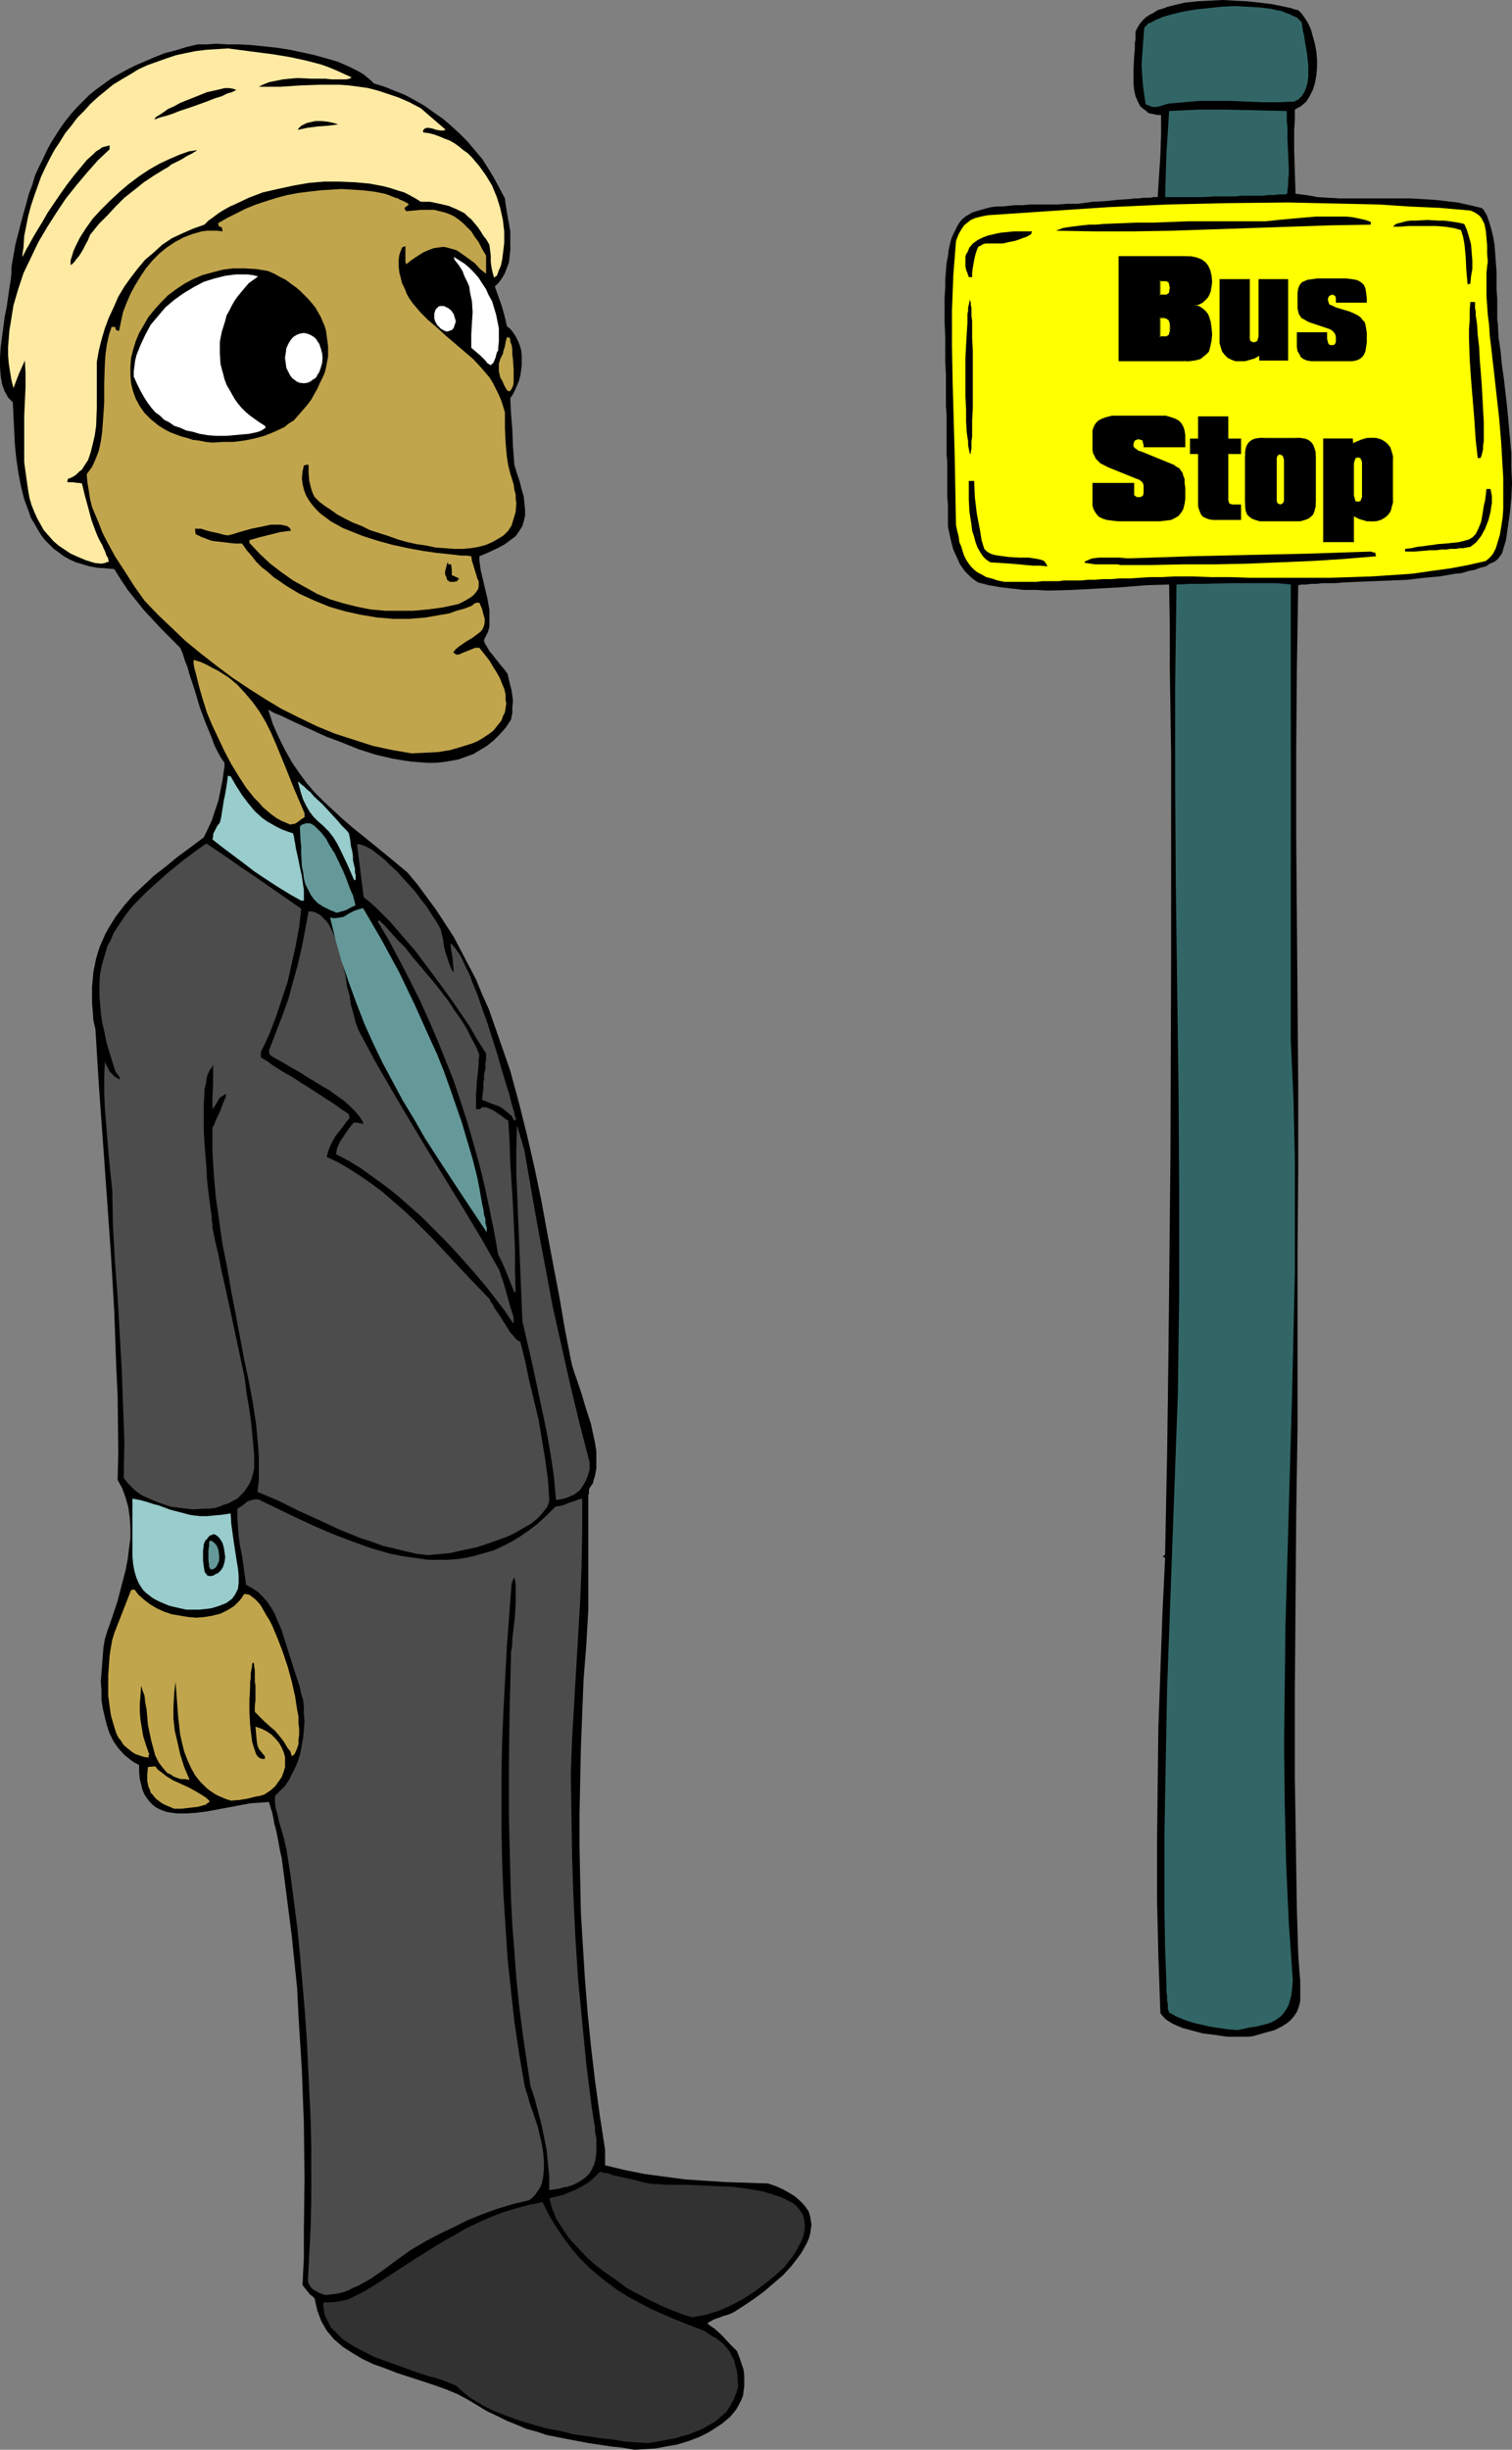
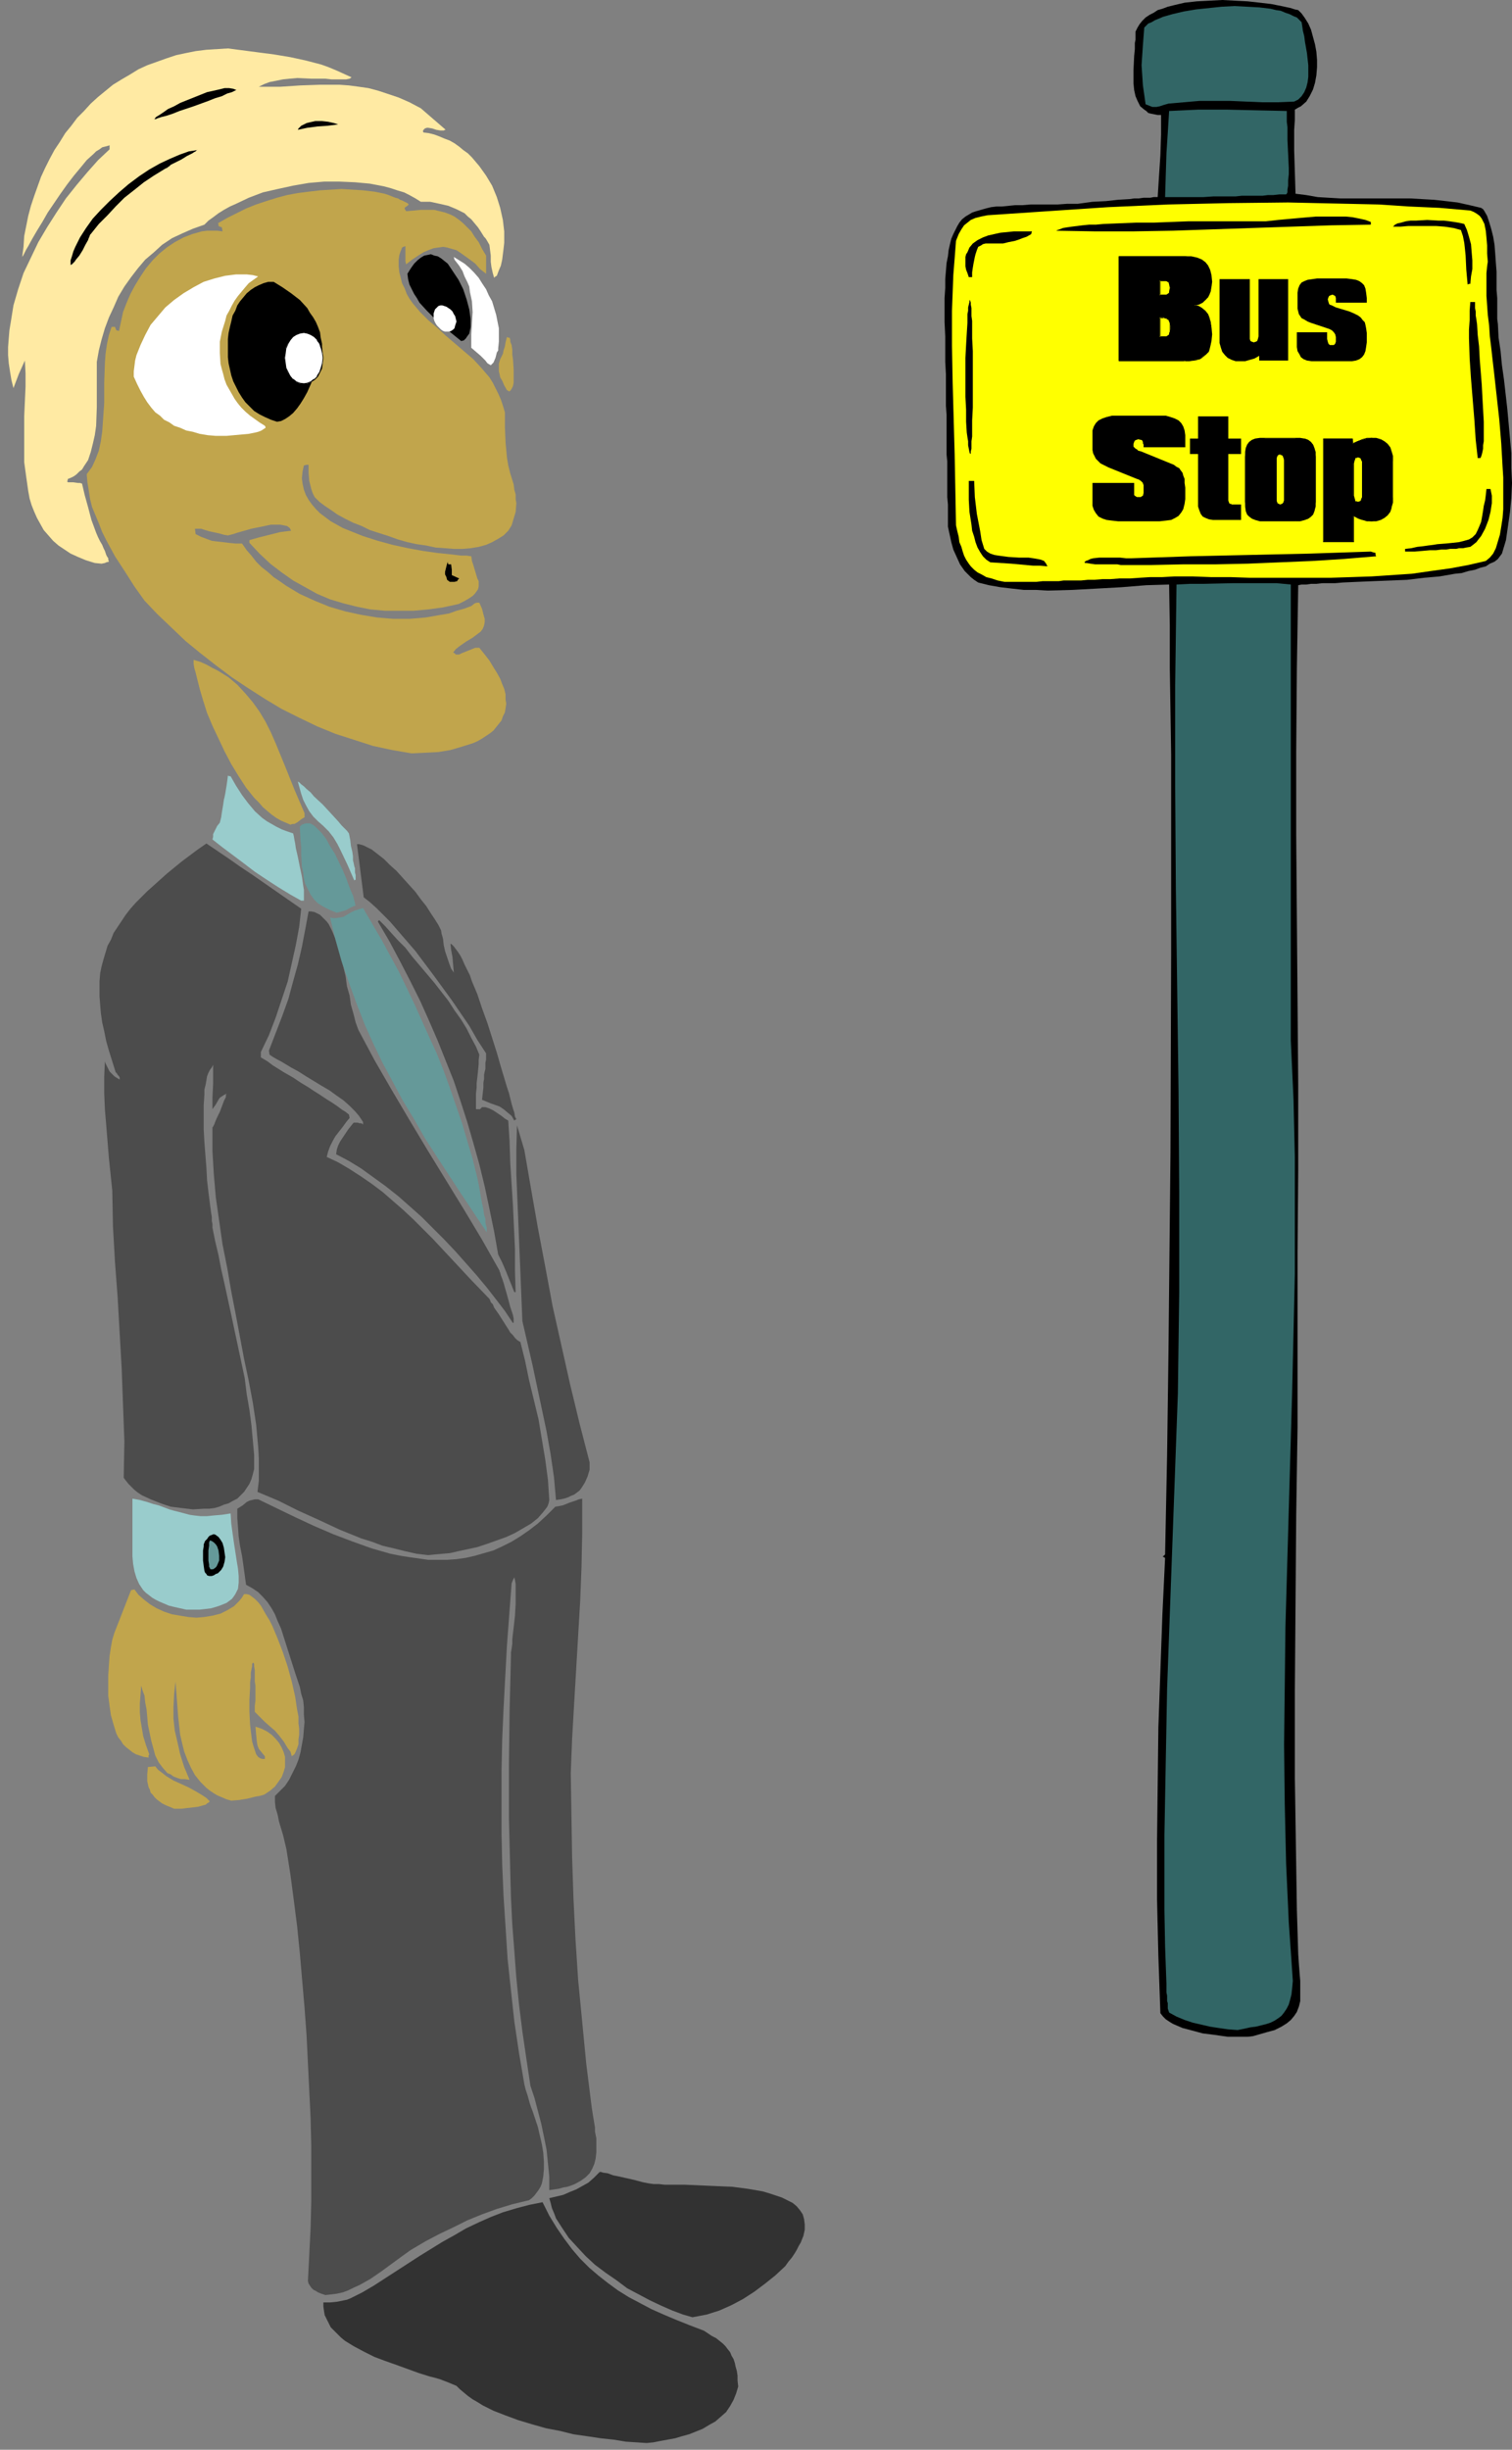
<svg xmlns="http://www.w3.org/2000/svg" xmlns:ns1="http://sodipodi.sourceforge.net/DTD/sodipodi-0.dtd" xmlns:ns2="http://www.inkscape.org/namespaces/inkscape" version="1.0" width="96.151mm" height="155.711mm" id="svg62" ns1:docname="Commuter 7.wmf">
  <rect width="100%" height="100%" fill="#808080" stroke="none" />
  <ns1:namedview id="namedview62" pagecolor="#ffffff" bordercolor="#000000" borderopacity="0.25" ns2:showpageshadow="2" ns2:pageopacity="0.0" ns2:pagecheckerboard="0" ns2:deskcolor="#d1d1d1" ns2:document-units="mm" />
  <defs id="defs1">
    <pattern id="WMFhbasepattern" patternUnits="userSpaceOnUse" width="6" height="6" x="0" y="0" />
  </defs>
-   <path style="fill:#000000;fill-opacity:1;fill-rule:evenodd;stroke:none" d="m 152.537,588.515 -2.909,-0.485 -2.909,-0.323 -5.332,-0.808 -5.171,-0.97 -4.848,-0.97 -2.424,-0.808 -2.424,-0.646 -2.262,-0.97 -2.424,-0.97 -2.262,-1.131 -2.424,-1.131 -2.424,-1.454 -2.424,-1.454 -2.424,-1.293 -2.747,-1.131 -2.747,-0.97 -2.909,-0.97 -5.979,-1.939 -2.909,-1.131 -2.747,-0.97 -2.747,-1.293 -2.424,-1.454 -2.262,-1.454 -1.131,-0.97 -0.97,-0.808 -0.808,-0.97 -0.97,-1.131 -1.293,-2.262 -0.485,-1.293 -0.485,-1.293 -0.323,-1.454 -0.323,-1.454 -0.485,-0.485 -0.646,-0.485 -0.646,-0.808 -0.646,-0.808 -0.485,-0.646 0.323,-6.464 v -6.302 l 0.162,-12.927 -0.162,-13.089 -0.485,-12.927 -0.808,-12.927 -0.323,-6.625 -0.646,-6.302 -0.646,-6.302 -0.808,-6.302 -0.808,-6.302 -0.808,-6.14 -0.485,-2.101 -0.323,-1.939 -0.323,-1.616 -0.323,-1.454 -0.323,-1.131 -0.162,-0.97 -0.162,-0.808 -0.162,-0.808 -0.162,-0.485 -0.162,-0.485 -0.162,-0.646 -0.323,-0.97 -2.262,0.162 -2.262,0.162 -5.171,0.97 -5.171,0.97 -2.585,0.323 -2.424,0.162 h -2.262 l -1.131,-0.162 -1.131,-0.162 -0.97,-0.323 -0.808,-0.323 -0.97,-0.485 -0.808,-0.646 -0.646,-0.646 -0.646,-0.808 -0.646,-0.97 -0.485,-1.131 -0.323,-1.293 -0.323,-1.293 -0.162,-1.616 v -1.778 l -0.97,-0.485 -0.97,-0.646 -1.616,-1.293 -1.454,-1.616 -1.131,-1.616 -0.97,-1.939 -0.646,-1.939 -0.485,-1.939 -0.485,-2.101 -0.323,-2.101 v -2.262 l -0.162,-2.101 0.162,-2.101 0.323,-4.201 0.162,-1.939 0.323,-1.939 0.646,-2.101 0.808,-2.262 1.616,-4.848 1.293,-5.009 0.646,-2.424 0.485,-2.585 0.323,-2.585 0.323,-2.424 v -2.585 l -0.162,-2.424 -0.323,-2.424 -0.646,-2.262 -0.808,-2.262 -1.131,-2.101 0.162,-6.625 -0.162,-13.574 -0.323,-6.787 -0.485,-13.574 -0.808,-13.735 -0.97,-13.735 -0.97,-13.574 -0.97,-13.412 -0.808,-13.25 -0.485,-2.101 -0.162,-2.262 -0.162,-1.939 v -1.939 -1.939 l 0.162,-1.778 0.162,-1.778 0.323,-1.616 0.323,-1.616 0.485,-1.616 0.485,-1.454 0.646,-1.454 0.646,-1.454 0.808,-1.454 1.616,-2.585 2.101,-2.747 2.101,-2.424 2.424,-2.262 2.585,-2.424 2.909,-2.262 2.747,-2.262 3.07,-2.262 3.232,-2.424 0.97,-1.939 0.97,-2.101 0.808,-2.424 0.808,-2.424 0.485,-2.424 0.485,-2.424 0.323,-2.262 0.162,-0.97 v -0.97 l -0.808,-1.131 -0.808,-1.454 -0.808,-1.616 -0.646,-1.778 -1.454,-3.555 -1.454,-3.878 -1.131,-3.878 -1.293,-3.878 -0.485,-1.778 -0.646,-1.616 -0.485,-1.616 -0.646,-1.454 -4.524,-4.525 -2.101,-2.262 -2.101,-2.262 -1.939,-2.424 -1.939,-2.424 -1.616,-2.424 -1.616,-2.585 -2.101,-0.162 -2.101,-0.162 -1.777,-0.323 -1.616,-0.485 -1.616,-0.485 -1.454,-0.646 -1.454,-0.808 -1.293,-0.97 -1.131,-0.808 -1.131,-1.131 -1.131,-1.131 -0.808,-1.131 -0.808,-1.293 -0.808,-1.454 -0.808,-1.293 -0.485,-1.454 -1.131,-3.07 L 5.009,116.669 4.363,113.275 3.878,109.882 3.555,106.489 3.393,103.095 3.232,99.863 3.07,96.631 2.585,96.147 1.939,95.5 1.616,94.854 1.131,94.046 0.485,92.269 0.162,90.329 0,88.067 V 85.805 L 0.162,83.381 0.485,80.957 1.131,76.109 1.616,73.686 1.939,71.423 2.262,69.161 2.585,67.222 2.747,65.606 v -0.808 -0.646 l 0.97,-5.494 1.293,-5.009 0.646,-2.424 0.646,-2.262 0.646,-2.424 0.808,-2.101 0.646,-2.262 0.97,-2.101 0.97,-1.939 0.97,-2.101 0.97,-1.778 1.131,-1.778 1.131,-1.778 1.293,-1.778 1.293,-1.616 1.293,-1.454 1.616,-1.616 1.454,-1.454 1.616,-1.293 1.777,-1.293 1.777,-1.293 1.939,-1.131 2.101,-1.131 1.939,-0.97 2.262,-0.97 2.262,-0.97 2.424,-0.97 2.585,-0.646 2.585,-0.808 2.747,-0.646 h 2.262 l 2.262,-0.162 2.747,0.162 h 2.747 l 2.909,0.162 3.07,0.323 3.07,0.323 3.07,0.485 3.07,0.646 2.909,0.646 2.909,0.808 2.747,0.808 2.585,1.131 2.262,1.131 1.131,0.646 1.777,1.454 0.808,0.808 2.585,0.808 2.424,0.97 2.424,0.97 2.424,1.293 2.262,1.293 2.262,1.616 2.101,1.454 2.101,1.778 1.939,1.778 1.939,1.939 1.777,2.101 1.777,2.101 1.454,2.262 1.454,2.424 1.293,2.424 1.293,2.424 0.162,1.293 0.162,1.131 0.485,2.747 0.485,2.747 v 3.07 1.454 l -0.162,1.454 -0.162,1.454 -0.485,1.293 -0.485,1.293 -0.646,1.131 -0.808,1.131 -0.97,0.97 1.616,4.525 0.646,2.262 0.323,1.293 0.323,1.454 0.808,0.646 0.646,0.808 0.646,0.97 0.485,0.97 0.485,1.131 0.323,1.131 0.162,1.293 v 1.131 1.293 l -0.162,1.293 -0.162,1.131 -0.323,1.293 -0.485,1.131 -0.485,1.131 -0.485,0.97 -0.646,0.97 0.162,3.555 0.323,3.878 0.162,4.201 0.162,2.101 0.162,2.262 0.646,2.101 0.646,1.939 0.485,1.939 0.485,1.616 0.162,1.616 0.162,1.616 v 1.454 l -0.323,1.293 -0.323,1.131 -0.808,1.293 -0.808,1.131 -1.293,0.97 -1.293,0.97 -1.777,0.97 -2.101,0.97 -2.262,0.97 v 0.97 l 0.162,1.131 0.162,1.293 0.323,1.293 0.646,2.747 0.646,2.747 0.485,2.747 v 1.454 1.293 1.131 l -0.323,1.293 -0.485,0.97 -0.485,0.97 v 0.323 l 0.162,0.485 0.485,0.808 0.646,1.131 0.808,0.97 1.777,2.262 0.97,1.131 0.808,1.131 0.323,1.454 0.323,1.293 0.323,1.293 0.162,1.131 0.162,1.293 -0.162,1.454 v 1.454 l -0.323,1.616 -1.293,1.939 -1.454,1.616 -1.454,1.454 -1.616,1.293 -1.616,0.97 -1.616,0.97 -1.777,0.646 -1.777,0.646 -1.777,0.323 -1.939,0.323 -1.939,0.162 h -1.939 l -2.101,-0.162 -1.939,-0.162 -2.101,-0.323 -1.939,-0.323 -4.201,-0.97 -4.04,-1.293 -4.04,-1.616 -3.878,-1.454 -3.878,-1.778 -3.555,-1.616 -3.393,-1.616 -1.616,-0.646 -1.454,-0.808 1.131,3.555 1.454,3.232 1.454,2.909 1.616,2.909 1.777,2.585 1.777,2.424 1.939,2.262 2.101,2.101 2.262,2.101 2.262,2.101 2.424,2.101 2.424,1.939 2.585,2.101 2.585,2.101 2.747,2.262 2.909,2.424 2.424,2.909 2.262,3.07 2.262,3.07 2.101,3.232 2.101,3.232 1.777,3.393 1.777,3.393 1.777,3.393 1.454,3.555 1.616,3.555 1.293,3.717 1.293,3.717 1.293,3.717 1.293,3.717 2.101,7.756 1.939,7.756 1.777,7.756 1.616,7.756 1.454,7.918 1.454,7.756 1.454,7.595 1.293,7.595 1.454,7.433 0.323,1.454 0.485,1.616 0.646,1.778 0.646,1.939 0.646,1.939 0.646,2.262 1.454,4.525 0.485,2.262 0.485,2.262 0.323,2.101 v 2.101 1.939 l -0.323,1.778 -0.323,0.97 -0.162,0.808 -0.485,0.646 -0.485,0.808 v 0.646 0.323 l -0.162,0.485 v 2.262 1.293 24.077 l -0.485,8.403 -0.646,8.241 -0.323,8.08 -0.323,8.241 -0.162,7.918 -0.162,7.918 v 8.08 l 0.162,7.918 0.162,7.918 0.485,7.918 0.485,7.918 0.646,8.08 0.808,8.08 0.97,8.241 1.131,8.241 1.293,8.403 v 3.717 l 4.686,1.131 4.848,0.97 4.848,0.646 4.848,0.646 4.848,0.323 5.009,0.323 5.009,0.162 5.009,0.162 1.939,0.646 1.777,0.808 1.454,0.808 1.293,0.808 1.131,0.97 0.97,0.97 0.646,0.808 0.646,0.97 0.323,1.131 0.162,0.97 0.162,1.131 -0.162,0.97 -0.162,1.131 -0.323,1.131 -0.485,1.131 -0.646,1.131 -0.646,1.131 -0.808,1.131 -1.616,2.101 -2.101,2.262 -2.262,1.939 -2.262,1.939 -2.424,1.778 -2.424,1.616 -2.262,1.454 -0.97,0.485 -0.97,0.323 -0.646,0.162 -0.808,0.323 -0.485,0.162 -0.485,0.162 -0.808,0.323 -0.485,0.323 -0.323,0.162 -0.485,0.323 0.808,0.646 0.97,0.646 1.777,1.616 1.777,1.939 1.777,1.778 0.646,1.616 0.485,1.454 0.485,1.454 0.162,1.454 v 1.293 1.131 l -0.162,1.293 -0.162,1.131 -0.485,1.131 -0.485,0.97 -0.646,1.131 -0.646,0.808 -0.808,0.97 -0.97,0.808 -0.97,0.808 -0.97,0.646 -2.262,1.454 -2.262,1.131 -2.585,0.97 -2.585,0.808 -2.747,0.485 -2.585,0.485 -2.585,0.162 z" id="path1" />
  <path style="fill:#323232;fill-opacity:1;fill-rule:evenodd;stroke:none" d="m 155.445,586.899 -2.424,-0.162 -2.585,-0.162 -2.909,-0.485 -3.07,-0.323 -3.232,-0.485 -3.393,-0.485 -3.232,-0.808 -3.393,-0.646 -3.393,-0.97 -3.232,-0.97 -3.07,-1.131 -2.909,-1.131 -2.585,-1.293 -1.293,-0.808 -1.131,-0.646 -1.131,-0.808 -0.97,-0.808 -0.97,-0.808 -0.808,-0.808 -1.939,-0.808 -2.101,-0.808 -1.131,-0.323 -1.293,-0.323 -2.585,-0.808 -5.332,-1.939 -2.747,-0.97 -2.585,-0.97 -2.585,-1.293 -2.424,-1.293 -2.101,-1.293 -0.97,-0.808 -0.808,-0.808 -0.808,-0.808 -0.808,-0.808 -0.485,-0.97 -0.485,-0.97 -0.485,-0.97 -0.162,-0.97 -0.162,-1.131 v -0.97 h 1.616 l 1.616,-0.162 1.616,-0.323 0.808,-0.162 0.808,-0.323 2.909,-1.454 2.747,-1.616 5.494,-3.555 2.747,-1.778 2.747,-1.778 5.494,-3.393 2.909,-1.616 2.747,-1.616 3.07,-1.454 2.909,-1.293 2.909,-1.131 3.232,-0.97 3.07,-0.808 3.232,-0.646 1.616,3.232 1.777,2.909 1.777,2.585 1.939,2.585 1.939,2.262 2.101,2.101 2.262,1.939 2.262,1.778 2.424,1.778 2.585,1.616 2.747,1.454 2.747,1.454 2.909,1.293 3.07,1.293 3.232,1.293 3.393,1.293 0.97,0.646 0.97,0.646 0.97,0.485 0.808,0.646 0.808,0.646 0.646,0.646 0.485,0.646 0.646,0.808 0.323,0.808 0.485,0.808 0.323,0.97 0.162,0.808 0.323,1.131 0.162,1.131 v 1.131 l 0.162,1.454 -0.485,1.616 -0.646,1.616 -0.808,1.454 -0.97,1.454 -1.293,1.131 -1.293,1.131 -1.454,0.808 -1.616,0.97 -1.616,0.646 -1.616,0.646 -1.777,0.485 -1.616,0.485 -3.555,0.646 -1.616,0.323 z" id="path2" />
  <path style="fill:#323232;fill-opacity:1;fill-rule:evenodd;stroke:none" d="m 166.433,556.681 -2.262,-0.646 -2.585,-0.97 -2.585,-1.131 -2.747,-1.293 -2.747,-1.454 -2.747,-1.454 -2.585,-1.939 -2.585,-1.778 -2.585,-1.939 -2.262,-2.101 -2.101,-2.262 -1.939,-2.101 -1.616,-2.424 -1.454,-2.262 -0.485,-1.293 -0.485,-1.131 -0.323,-1.293 -0.323,-1.131 3.393,-0.808 1.454,-0.646 1.616,-0.646 1.454,-0.808 1.454,-0.808 1.293,-1.131 1.454,-1.454 h 0.323 l 0.485,0.162 1.131,0.162 1.293,0.485 1.616,0.323 3.555,0.808 1.777,0.485 1.616,0.323 1.131,0.162 h 1.293 l 1.454,0.162 h 1.454 1.616 1.777 l 3.716,0.162 3.716,0.162 3.878,0.162 3.716,0.485 1.939,0.323 1.777,0.323 1.616,0.485 1.454,0.485 1.454,0.485 1.293,0.646 1.293,0.646 0.97,0.808 0.808,0.97 0.646,0.97 0.323,1.131 0.162,1.293 v 1.293 l -0.323,1.454 -0.646,1.616 -0.485,0.808 -0.485,0.97 -0.485,0.808 -0.646,0.97 -0.808,0.97 -0.808,1.131 -2.424,2.262 -2.424,1.939 -2.585,1.939 -2.747,1.778 -2.747,1.454 -2.909,1.293 -3.07,0.97 z" id="path3" />
  <path style="fill:#4c4c4c;fill-opacity:1;fill-rule:evenodd;stroke:none" d="m 78.207,551.349 -0.97,-0.323 -0.808,-0.323 -0.485,-0.323 -0.646,-0.323 -0.485,-0.485 -0.323,-0.485 -0.323,-0.485 -0.162,-0.646 0.323,-6.302 0.323,-6.464 0.162,-6.464 v -6.625 -6.464 l -0.162,-6.787 -0.646,-13.25 -0.323,-6.625 -0.485,-6.625 -1.131,-13.089 -0.646,-6.464 -0.808,-6.302 -0.808,-6.14 -0.97,-6.14 -0.808,-3.393 -0.97,-3.232 -0.323,-1.616 -0.485,-1.616 -0.162,-1.454 v -1.454 l 1.293,-1.293 1.131,-1.131 0.97,-1.454 0.808,-1.616 0.808,-1.616 0.646,-1.616 0.485,-1.778 0.323,-1.778 0.323,-1.778 0.162,-1.939 0.162,-1.778 -0.162,-1.778 v -1.778 l -0.162,-1.616 -0.485,-1.616 -0.323,-1.616 -1.131,-3.393 -2.262,-7.11 -1.131,-3.555 -0.808,-1.778 -0.646,-1.616 -0.808,-1.454 -0.97,-1.454 -1.131,-1.293 -1.131,-1.131 -1.454,-0.97 -1.454,-0.808 -0.646,-4.686 -0.323,-2.262 -0.485,-2.424 -0.323,-2.262 -0.162,-2.262 -0.162,-2.101 v -2.262 l 1.293,-0.808 0.97,-0.808 0.646,-0.323 0.646,-0.162 0.646,-0.162 h 0.808 l 9.049,4.363 4.524,2.101 4.524,1.939 4.686,1.778 4.524,1.616 4.524,1.293 2.424,0.485 2.101,0.323 2.262,0.323 2.262,0.323 h 2.262 2.262 l 2.262,-0.162 2.262,-0.323 2.101,-0.485 2.262,-0.646 2.262,-0.646 2.101,-0.97 2.262,-1.131 2.101,-1.293 2.101,-1.454 2.101,-1.616 2.101,-1.939 2.101,-2.101 0.97,-0.162 0.808,-0.162 1.616,-0.646 1.454,-0.485 0.808,-0.323 0.808,-0.162 v 8.241 l -0.162,8.08 -0.323,8.241 -0.485,8.241 -0.485,8.241 -0.485,8.241 -0.485,8.403 -0.323,8.241 0.162,10.18 0.162,10.019 0.323,9.857 0.485,9.857 0.646,9.857 0.97,10.019 0.97,10.019 1.293,10.342 0.323,2.101 0.323,1.939 0.162,0.97 v 0.97 l 0.323,1.616 v 1.778 1.616 l -0.162,1.454 -0.323,1.293 -0.485,1.131 -0.646,1.131 -0.97,0.97 -1.131,0.808 -1.454,0.808 -0.808,0.323 -0.97,0.323 -0.97,0.162 -1.131,0.323 -1.131,0.162 -1.131,0.162 v -3.232 l -0.323,-3.232 -0.323,-3.232 -0.646,-3.232 -0.646,-3.07 -0.808,-3.07 -0.808,-3.07 -0.97,-2.909 -0.97,-6.464 -0.97,-6.625 -0.808,-6.464 -0.646,-6.464 -0.485,-6.464 -0.485,-6.302 -0.323,-6.464 -0.162,-6.302 -0.323,-12.766 v -12.766 l 0.162,-12.927 0.323,-13.25 v -0.808 l 0.162,-0.97 0.162,-1.131 v -1.131 l 0.323,-2.747 0.323,-2.909 0.162,-2.747 v -1.454 -2.424 -0.97 l -0.162,-0.97 -0.162,-0.646 -0.323,0.646 -0.323,0.808 -1.131,15.028 -0.808,15.028 -0.323,7.433 -0.162,7.595 v 7.433 7.595 l 0.162,7.433 0.323,7.595 0.485,7.433 0.485,7.595 0.808,7.595 0.808,7.433 1.131,7.595 1.293,7.595 0.323,1.293 0.485,1.454 0.485,1.778 0.323,0.97 0.323,0.808 1.293,3.878 0.97,4.201 0.323,1.939 0.162,2.101 v 1.939 l -0.162,1.778 -0.323,1.616 -0.323,0.808 -0.485,0.808 -0.485,0.646 -0.485,0.646 -0.646,0.646 -0.646,0.485 -4.04,0.97 -3.716,1.131 -3.555,1.293 -3.555,1.454 -3.232,1.616 -3.393,1.616 -3.393,1.778 -3.555,2.101 -2.262,1.616 -2.424,1.778 -2.424,1.778 -2.585,1.778 -2.585,1.454 -1.454,0.646 -1.293,0.646 -1.293,0.485 -1.454,0.323 -1.293,0.162 z" id="path4" />
  <path style="fill:#000000;fill-opacity:1;fill-rule:evenodd;stroke:none" d="m 296.025,489.298 h -0.97 l -1.131,-0.162 -2.262,-0.323 -2.585,-0.323 -2.424,-0.646 -2.424,-0.646 -1.131,-0.485 -1.131,-0.485 -0.808,-0.485 -0.97,-0.646 -0.646,-0.646 -0.646,-0.808 -0.485,-13.735 -0.323,-13.735 v -13.735 l 0.162,-13.735 0.162,-13.735 0.485,-13.574 0.485,-13.574 0.646,-13.574 -0.323,-0.162 -0.162,-0.162 h -0.162 l 0.323,-0.162 0.323,-0.323 0.485,-24.077 0.323,-24.077 0.485,-48.154 0.162,-47.993 v -47.831 l -0.162,-10.503 -0.162,-10.18 v -10.18 l -0.162,-10.019 -5.494,0.162 -5.979,0.485 -5.817,0.323 -5.979,0.323 -5.979,0.162 -2.747,-0.162 h -2.909 l -2.909,-0.323 -2.747,-0.323 -2.747,-0.485 -2.585,-0.646 -0.97,-0.646 -0.808,-0.646 -0.808,-0.808 -0.646,-0.646 -1.131,-1.616 -0.808,-1.778 -0.808,-1.778 -0.485,-1.778 -0.808,-3.717 v -1.131 -1.293 -2.909 l -0.162,-1.778 v -2.101 -2.262 -4.201 l -0.162,-1.616 v -3.393 -1.939 -1.939 -2.262 l -0.162,-2.262 V 95.016 92.43 89.845 l -0.162,-2.909 v -2.909 -3.232 l -0.162,-3.393 v -3.393 -2.424 l 0.162,-2.424 v -2.101 l 0.162,-1.939 0.162,-1.939 0.323,-1.616 0.162,-1.454 0.323,-1.454 0.323,-1.293 0.485,-1.131 0.485,-0.97 0.485,-0.97 0.485,-0.808 0.646,-0.808 0.808,-0.646 0.808,-0.485 0.808,-0.485 0.97,-0.323 1.131,-0.323 1.131,-0.323 1.293,-0.323 1.293,-0.162 h 1.293 l 1.616,-0.162 1.616,-0.162 h 1.777 l 1.939,-0.162 h 2.101 1.939 2.424 l 2.262,-0.162 h 2.585 l 3.555,-0.485 3.232,-0.162 2.909,-0.323 2.747,-0.162 1.131,-0.162 h 1.131 l 1.131,-0.162 h 0.808 0.808 l 0.808,-0.162 h 0.646 0.323 l 0.323,-5.171 0.323,-4.848 0.162,-5.009 v -2.424 -2.262 h -0.808 l -0.808,-0.162 -0.808,-0.162 -0.646,-0.162 -0.485,-0.485 -0.485,-0.323 -0.97,-0.808 -0.646,-1.293 -0.485,-1.131 -0.323,-1.454 -0.162,-1.616 v -1.616 -1.616 l 0.162,-3.393 0.162,-1.616 v -1.454 l 0.162,-0.808 V 8.888 7.595 l 0.485,-0.97 0.485,-0.808 0.646,-0.808 0.808,-0.808 0.97,-0.646 0.97,-0.485 0.97,-0.646 1.131,-0.323 1.293,-0.485 1.293,-0.323 2.747,-0.646 2.909,-0.323 3.07,-0.162 L 293.763,0 l 3.07,0.162 3.07,0.162 2.909,0.323 2.747,0.323 2.424,0.485 2.262,0.485 0.97,0.323 0.808,0.162 0.808,0.808 0.808,1.131 0.808,1.293 0.646,1.454 0.485,1.778 0.485,1.778 0.323,1.778 0.162,1.939 v 1.778 l -0.162,1.939 -0.323,1.778 -0.485,1.616 -0.808,1.616 -0.808,1.293 -1.293,1.131 -0.646,0.323 -0.808,0.485 v 2.424 l -0.162,2.424 v 5.009 l 0.162,5.171 0.162,5.171 2.585,0.323 2.747,0.485 2.747,0.162 2.747,0.162 h 5.494 11.311 l 5.655,0.323 2.909,0.323 2.747,0.323 2.909,0.646 2.747,0.646 0.485,0.323 0.323,0.485 0.646,1.131 0.485,1.454 0.485,1.616 0.485,1.939 0.323,1.939 0.162,2.101 0.162,2.262 0.162,2.101 v 4.363 l 0.162,1.939 v 1.939 1.778 1.293 l 0.162,1.293 0.162,3.232 0.485,3.232 0.323,3.393 0.485,3.393 0.808,7.11 0.646,7.11 0.323,3.555 v 3.555 l 0.162,3.555 -0.162,3.555 -0.323,3.393 -0.485,3.393 -0.485,3.393 -0.97,3.232 -0.485,0.646 -0.485,0.646 -0.808,0.646 -1.131,0.485 -0.97,0.646 -1.293,0.323 -1.293,0.485 -1.616,0.323 -1.616,0.485 -1.616,0.162 -3.716,0.646 -3.716,0.323 -4.04,0.485 -8.079,0.323 -3.878,0.162 -3.555,0.162 -1.777,0.162 h -1.616 -1.454 l -1.454,0.162 h -1.293 l -1.131,0.162 h -1.131 l -0.808,0.162 -0.323,19.876 -0.162,20.037 v 20.037 l 0.162,20.037 0.323,40.236 v 20.037 l -0.162,20.037 v 21.007 21.007 l -0.323,21.007 -0.162,21.168 -0.162,21.007 v 21.007 l 0.323,21.168 0.162,10.503 0.323,10.665 0.162,2.424 0.162,2.101 0.162,1.939 v 1.778 1.616 1.454 l -0.323,1.293 -0.485,1.293 -0.646,0.97 -0.808,0.97 -0.97,0.808 -1.293,0.808 -1.616,0.808 -1.777,0.485 -1.131,0.323 -1.131,0.323 -1.131,0.323 -1.293,0.162 z" id="path5" />
  <path style="fill:#326666;fill-opacity:1;fill-rule:evenodd;stroke:none" d="m 297.479,487.682 -2.262,-0.162 -2.262,-0.323 -2.101,-0.323 -2.101,-0.485 -2.101,-0.485 -1.939,-0.646 -1.939,-0.808 -1.777,-0.97 -0.162,-0.485 -0.162,-0.485 v -0.485 -0.808 l -0.162,-0.485 v -0.646 -0.646 l -0.162,-0.808 v -0.97 -1.131 l -0.323,-8.888 -0.162,-8.888 v -17.775 l 0.323,-17.775 0.323,-17.613 1.293,-35.388 1.293,-35.388 0.323,-24.239 v -24.4 l -0.162,-24.4 -0.323,-24.239 -0.323,-24.4 -0.162,-24.239 v -24.239 l 0.162,-12.119 0.162,-12.119 3.232,-0.162 h 3.393 l 6.948,-0.162 h 6.948 3.555 l 3.393,0.323 v 54.779 27.47 27.309 l 0.646,14.058 0.323,13.897 v 14.058 14.058 l -0.323,14.22 -0.323,14.058 -0.808,28.278 -0.808,28.278 -0.162,14.22 -0.162,14.058 0.162,14.22 0.323,14.22 0.646,14.22 0.485,6.948 0.485,7.11 -0.162,1.778 -0.162,1.454 -0.323,1.293 -0.323,1.131 -0.485,0.97 -0.646,0.97 -0.646,0.808 -0.646,0.485 -0.97,0.646 -0.97,0.485 -0.97,0.323 -1.293,0.323 -1.293,0.323 -1.293,0.162 -1.454,0.323 z" id="path6" />
  <path style="fill:#c1a54c;fill-opacity:1;fill-rule:evenodd;stroke:none" d="m 41.851,434.519 -1.131,-0.485 -0.808,-0.323 -0.97,-0.485 -0.646,-0.485 -0.646,-0.485 -0.485,-0.485 -0.485,-0.646 -0.485,-0.485 -0.162,-0.646 -0.323,-0.646 -0.323,-1.454 v -1.616 l 0.162,-1.778 1.777,-0.162 0.646,0.808 0.646,0.485 1.454,1.131 1.616,0.97 3.555,1.616 1.777,0.97 1.616,0.97 0.97,0.646 0.808,0.808 -0.323,0.323 -0.323,0.162 -0.323,0.323 -0.646,0.162 -1.131,0.323 -1.293,0.162 -1.454,0.162 -1.293,0.162 H 42.659 Z" id="path7" />
  <path style="fill:#c1a54c;fill-opacity:1;fill-rule:evenodd;stroke:none" d="m 55.585,432.579 -1.131,-0.323 -1.131,-0.485 -1.131,-0.485 -0.808,-0.485 -0.97,-0.646 -0.808,-0.646 -1.454,-1.454 -1.293,-1.616 -0.97,-1.778 -0.808,-1.778 -0.808,-2.101 -0.485,-1.939 -0.485,-2.101 -0.485,-4.363 -0.323,-4.363 -0.162,-2.101 -0.162,-1.939 -0.323,3.07 -0.162,3.07 v 2.747 l 0.323,2.909 0.646,2.747 0.646,2.909 0.97,3.07 1.293,3.07 -1.131,-0.162 h -0.97 l -0.97,-0.323 -0.808,-0.323 -0.646,-0.485 -0.808,-0.323 -1.131,-1.293 -0.97,-1.293 -0.808,-1.616 -0.485,-1.778 -0.485,-1.778 -0.808,-3.878 -0.162,-1.939 -0.162,-1.778 -0.323,-1.616 -0.162,-1.616 -0.485,-1.293 -0.323,-1.131 -0.162,2.262 -0.162,2.101 v 1.939 l 0.162,1.939 0.323,1.939 0.323,1.939 0.646,2.101 0.808,2.262 -0.162,0.323 v 0.485 l -1.131,-0.162 -0.97,-0.323 -0.97,-0.323 -0.808,-0.485 -0.808,-0.646 -0.808,-0.646 -0.646,-0.646 -0.485,-0.808 -0.646,-0.808 -0.485,-0.97 -0.646,-2.101 -0.646,-2.262 -0.323,-2.262 -0.323,-2.424 v -2.424 -2.424 l 0.162,-2.424 0.162,-2.262 0.323,-2.101 0.323,-1.778 0.485,-1.616 4.04,-10.342 0.808,-0.162 0.97,1.293 1.293,1.131 1.454,1.131 1.616,0.97 1.777,0.808 1.939,0.646 1.939,0.323 1.939,0.323 1.939,0.162 1.939,-0.162 1.939,-0.323 1.939,-0.485 1.616,-0.808 1.616,-0.97 0.646,-0.646 0.646,-0.646 0.646,-0.808 0.485,-0.808 h 0.646 l 0.646,0.162 0.646,0.485 0.646,0.485 0.808,0.808 0.646,0.808 0.646,1.131 0.646,1.131 0.808,1.293 0.646,1.293 1.293,3.07 1.293,3.393 1.131,3.393 0.97,3.555 0.808,3.555 0.485,3.232 0.323,1.616 v 1.616 l 0.162,1.293 v 1.454 l -0.162,1.131 v 1.131 l -0.323,0.97 -0.323,0.808 -0.323,0.646 -0.646,0.485 -0.323,-1.131 -0.646,-0.808 -0.97,-1.616 -1.131,-1.454 -0.97,-1.131 -1.131,-0.97 -1.293,-1.131 -1.131,-1.131 -1.293,-1.293 v -1.454 l 0.162,-1.293 v -3.555 L 61.241,403.978 v -1.454 -0.808 -0.485 l -0.162,-0.97 v -0.485 l -0.162,-0.323 h -0.162 l -0.162,0.323 v 0.485 l -0.162,0.808 -0.162,0.808 v 1.131 l -0.162,1.131 v 1.293 l -0.162,2.909 v 2.909 l 0.162,3.07 0.162,1.454 0.162,1.293 0.162,1.293 0.323,1.131 0.323,0.97 0.323,0.97 0.485,0.646 0.485,0.323 0.485,0.162 h 0.646 v -0.646 l -0.808,-0.97 -0.646,-0.808 -0.323,-0.808 -0.162,-0.97 -0.162,-1.616 -0.162,-1.939 1.454,0.485 1.293,0.646 1.131,0.808 0.97,0.97 0.808,0.97 0.646,1.131 0.485,1.131 0.323,1.131 v 1.131 1.293 l -0.323,1.131 -0.485,1.293 -0.808,1.131 -0.808,1.131 -1.131,0.97 -1.454,0.97 -1.131,0.323 -0.97,0.162 -1.939,0.485 -1.939,0.323 z" id="path8" />
  <path style="fill:#99cccc;fill-opacity:1;fill-rule:evenodd;stroke:none" d="m 44.759,386.688 -1.454,-0.323 -1.454,-0.323 -1.293,-0.323 -1.131,-0.485 -1.131,-0.485 -0.97,-0.485 -0.808,-0.485 -0.808,-0.646 -0.646,-0.485 -0.646,-0.646 -0.97,-1.454 -0.646,-1.454 -0.485,-1.616 -0.323,-1.778 -0.162,-1.778 v -2.101 -2.101 -2.262 -2.424 -2.424 -2.585 l 1.777,0.323 1.777,0.485 1.454,0.485 1.293,0.323 2.585,0.97 1.131,0.323 1.293,0.323 2.424,0.646 1.131,0.162 1.454,0.162 h 1.616 l 1.616,-0.162 1.939,-0.162 2.101,-0.323 0.162,2.424 0.323,2.424 0.323,2.262 0.323,2.101 0.323,2.101 0.323,1.939 0.162,1.778 v 1.616 l -0.162,1.454 -0.323,0.646 -0.323,0.646 -0.323,0.485 -0.485,0.646 -0.646,0.485 -0.646,0.485 -0.808,0.323 -0.808,0.323 -0.97,0.323 -1.131,0.323 -1.293,0.162 -1.454,0.162 h -1.616 z" id="path9" />
  <path style="fill:#000000;fill-opacity:1;fill-rule:evenodd;stroke:none" d="m 50.253,378.608 -0.485,-0.162 -0.162,-0.323 -0.323,-0.323 -0.162,-0.485 -0.162,-1.131 -0.162,-1.293 v -1.293 -1.131 l 0.162,-0.97 v -0.323 -0.162 l 0.323,-0.808 0.485,-0.485 0.323,-0.485 0.323,-0.323 0.485,-0.162 0.323,-0.162 h 0.323 l 0.323,0.162 0.646,0.485 0.485,0.646 0.485,0.808 0.323,1.131 0.162,1.131 0.162,1.131 -0.162,1.131 -0.323,1.131 -0.485,0.808 -0.808,0.808 -0.485,0.162 -0.485,0.323 -0.485,0.162 z" id="path10" />
  <path style="fill:#659999;fill-opacity:1;fill-rule:evenodd;stroke:none" d="m 50.899,376.992 h -0.323 l -0.162,-0.323 -0.162,-0.323 v -0.485 l -0.162,-0.97 v -1.293 -1.131 l 0.162,-1.131 v -0.808 l 0.162,-0.323 v -0.162 l 0.485,0.162 0.485,0.323 0.485,0.485 0.323,0.485 0.162,0.485 0.162,0.485 0.162,1.293 v 1.131 l -0.485,1.131 -0.162,0.323 -0.323,0.323 -0.485,0.323 z" id="path11" />
  <path style="fill:#4c4c4c;fill-opacity:1;fill-rule:evenodd;stroke:none" d="m 102.93,373.599 -2.747,-0.323 -2.909,-0.646 -2.585,-0.646 -2.747,-0.646 -2.585,-0.97 -2.585,-0.808 -5.171,-2.101 -4.848,-2.262 -5.009,-2.262 -4.848,-2.424 -5.009,-2.101 0.323,-2.747 v -2.747 -2.585 l -0.162,-2.747 -0.485,-5.333 -0.808,-5.333 -0.97,-5.171 -1.131,-5.333 -0.97,-5.171 -0.97,-5.171 -1.131,-5.817 -0.97,-5.656 -1.131,-5.656 -0.808,-5.656 -0.808,-5.656 -0.485,-5.656 -0.323,-5.494 v -5.656 l 0.162,-0.162 0.162,-0.323 0.162,-0.323 0.162,-0.485 0.485,-1.131 0.646,-1.293 0.485,-1.293 0.485,-1.293 0.485,-0.97 v -0.485 l 0.162,-0.323 -0.646,0.323 -0.485,0.323 -0.485,0.323 -0.323,0.485 -0.646,1.131 -0.808,1.131 v -2.747 l 0.162,-3.393 v -1.454 -1.293 -1.778 l -0.323,0.646 -0.485,0.646 -0.323,0.646 -0.323,0.808 -0.162,0.97 -0.162,0.97 -0.323,1.293 v 1.131 l -0.162,2.585 v 2.909 2.909 l 0.162,3.07 0.485,6.14 0.162,3.07 0.323,2.747 0.323,2.585 0.323,2.424 0.162,0.97 v 0.97 l 0.162,0.808 v 0.808 l 0.646,3.232 0.808,3.393 0.646,3.393 0.808,3.555 1.616,7.433 1.616,7.595 1.616,7.595 0.485,3.878 0.646,3.717 0.485,3.717 0.323,3.555 0.323,3.555 v 3.393 l -0.323,1.293 -0.323,1.131 -0.485,1.131 -0.646,0.97 -0.646,0.97 -0.808,0.808 -0.808,0.808 -0.97,0.485 -1.131,0.646 -1.131,0.323 -1.131,0.485 -1.131,0.323 -1.293,0.162 h -1.293 l -2.585,0.162 -2.747,-0.323 -2.585,-0.323 -2.424,-0.808 -2.424,-0.97 -2.101,-0.97 -0.97,-0.646 -0.808,-0.646 -0.808,-0.808 -0.646,-0.646 -0.646,-0.808 -0.485,-0.646 0.162,-8.726 -0.323,-8.726 -0.323,-8.726 -0.485,-8.564 -0.485,-8.564 -0.646,-8.564 -0.485,-8.564 -0.162,-8.564 -0.808,-7.756 -0.646,-7.918 -0.323,-3.878 -0.162,-3.878 v -3.878 l 0.162,-3.717 0.162,0.485 0.323,0.646 0.646,1.293 0.485,0.485 0.646,0.646 0.485,0.323 0.808,0.485 v -0.485 l -0.162,-0.323 -0.323,-0.323 -0.162,-0.323 -0.323,-0.323 -0.808,-2.585 -0.808,-2.585 -0.646,-2.262 -0.485,-2.424 -0.485,-2.101 -0.323,-2.262 -0.162,-1.939 -0.162,-2.101 v -1.778 -1.778 l 0.162,-1.939 0.323,-1.616 0.485,-1.778 0.485,-1.616 0.485,-1.616 0.808,-1.454 0.646,-1.616 0.97,-1.454 0.97,-1.454 0.97,-1.454 1.131,-1.454 1.293,-1.454 1.293,-1.293 1.454,-1.454 1.454,-1.293 1.616,-1.454 1.616,-1.454 1.777,-1.454 1.777,-1.454 1.939,-1.454 1.939,-1.454 2.101,-1.454 5.494,3.717 2.747,1.939 2.909,1.939 5.817,4.04 5.817,4.04 -0.485,4.363 -0.808,4.363 -0.97,4.363 -0.97,4.363 -1.454,4.363 -1.454,4.363 -1.616,4.201 -1.939,4.04 v 1.293 l 1.616,0.97 1.293,0.97 1.293,0.808 1.293,0.808 1.131,0.646 1.131,0.646 0.97,0.646 0.97,0.646 1.616,0.97 1.454,0.97 1.293,0.808 0.97,0.646 0.97,0.646 0.808,0.485 1.454,0.97 1.293,0.97 0.808,0.485 0.808,0.646 0.162,0.808 -0.808,0.97 -0.808,1.131 -1.777,2.262 -0.646,1.131 -0.646,1.293 -0.485,1.293 -0.323,1.293 2.747,1.293 2.747,1.616 2.747,1.778 2.585,1.778 2.585,1.939 5.009,4.363 2.424,2.262 4.686,4.686 4.524,4.848 4.524,4.848 4.524,4.686 0.162,0.323 0.162,0.485 0.485,0.485 0.323,0.808 1.131,1.616 1.131,1.778 1.131,1.778 0.485,0.808 0.646,0.646 0.485,0.646 0.485,0.485 0.485,0.323 0.323,0.162 1.131,4.525 0.97,4.686 2.262,9.372 0.808,4.848 0.808,4.848 0.646,4.848 0.323,4.848 -0.162,0.808 -0.323,0.808 -0.485,0.646 -0.646,0.808 -1.131,1.293 -1.616,1.293 -1.939,1.131 -1.939,1.131 -2.101,0.97 -2.262,0.808 -2.262,0.808 -2.424,0.808 -2.262,0.485 -2.262,0.485 -2.101,0.485 -1.939,0.162 -1.777,0.162 z" id="path12" />
  <path style="fill:#4c4c4c;fill-opacity:1;fill-rule:evenodd;stroke:none" d="m 133.631,360.348 -0.485,-5.494 -0.808,-5.494 -0.97,-5.494 -1.131,-5.333 -2.262,-10.665 -2.424,-10.503 -0.485,-11.958 -0.485,-11.796 -0.485,-11.635 v -5.817 l 0.162,-5.817 1.777,5.979 1.616,9.372 1.616,9.211 1.777,9.372 1.777,9.534 2.101,9.372 2.101,9.372 2.262,9.372 2.424,9.372 v 1.778 l -0.485,1.616 -0.646,1.454 -0.808,1.293 -0.485,0.646 -1.293,0.97 -0.808,0.323 -0.646,0.323 -0.97,0.323 -0.808,0.162 z" id="path13" />
  <path style="fill:#4c4c4c;fill-opacity:1;fill-rule:evenodd;stroke:none" d="m 123.29,317.85 -1.939,-2.909 -2.101,-2.747 -2.262,-2.909 -2.424,-2.909 -2.424,-2.747 -2.585,-2.909 -2.747,-2.909 -5.494,-5.494 -2.909,-2.585 -2.747,-2.424 -3.07,-2.424 -2.909,-2.101 -2.909,-2.101 -2.909,-1.778 -3.07,-1.616 0.162,-1.131 0.323,-0.97 0.485,-0.97 0.646,-0.97 1.293,-1.939 1.293,-1.616 h 0.646 0.323 l 0.485,0.162 h 0.485 l 0.323,0.323 v -0.646 l -0.323,-0.485 -0.323,-0.485 -0.323,-0.485 -0.97,-1.131 -1.293,-1.293 -1.454,-1.293 -1.616,-1.131 -1.777,-1.293 -1.939,-1.131 -3.716,-2.262 -1.777,-1.131 -1.777,-0.97 -1.616,-0.97 -0.808,-0.485 -0.646,-0.323 -1.131,-0.646 -0.485,-0.323 -0.485,-0.323 -0.162,-0.97 1.616,-4.201 1.616,-4.201 1.454,-4.04 1.131,-4.201 1.131,-4.04 0.97,-4.201 0.808,-4.201 0.808,-4.363 h 0.646 l 0.808,0.162 0.646,0.323 0.646,0.323 0.485,0.485 0.485,0.485 0.646,0.646 0.485,0.646 0.808,1.616 0.808,1.939 0.646,1.939 0.646,2.262 1.131,4.686 0.323,2.424 0.646,2.262 0.323,2.262 0.646,2.262 0.485,1.939 0.646,1.778 3.878,7.272 4.201,7.272 4.201,7.11 4.363,7.272 4.363,7.11 4.363,7.11 4.363,7.272 4.201,7.433 v 0.162 l 0.162,0.323 0.162,0.646 0.323,0.808 0.323,0.97 0.323,1.131 0.646,2.262 0.646,2.424 0.323,0.97 0.323,0.97 0.162,0.808 v 0.646 0.323 z" id="path14" />
  <path style="fill:#4c4c4c;fill-opacity:1;fill-rule:evenodd;stroke:none" d="m 123.613,310.417 -0.97,-2.424 -0.97,-2.424 -0.97,-2.262 -0.485,-0.97 -0.485,-0.97 -0.97,-5.494 -1.131,-5.494 -1.131,-5.333 -1.293,-5.332 -1.454,-5.171 -1.454,-5.009 -1.616,-5.009 -1.616,-4.848 -1.939,-4.848 -1.939,-4.848 -2.101,-4.848 -2.101,-4.686 -2.424,-4.848 -2.424,-4.686 -2.585,-4.848 -2.747,-4.686 0.323,-0.323 1.454,1.454 1.454,1.616 1.616,1.778 1.777,1.778 1.616,2.101 1.777,2.101 3.555,4.201 3.393,4.363 1.454,2.262 1.616,2.262 1.293,2.101 1.131,2.262 1.131,2.101 0.808,1.939 -0.162,1.293 v 0.97 l -0.162,1.778 -0.162,1.454 -0.162,1.293 v 1.131 l -0.162,1.454 v 0.646 0.97 0.97 1.131 h 0.97 l 0.162,-0.162 0.323,-0.323 h 0.323 0.485 l 0.97,0.323 0.97,0.485 1.939,1.293 0.808,0.646 0.808,0.485 0.323,5.009 0.162,5.171 0.646,10.18 0.485,10.503 v 5.171 l 0.162,5.171 z" id="path15" />
  <path style="fill:#659999;fill-opacity:1;fill-rule:evenodd;stroke:none" d="m 116.988,296.035 -6.14,-9.211 -5.817,-8.888 -2.909,-4.525 -2.585,-4.525 -2.747,-4.525 -2.424,-4.525 -2.424,-4.525 -2.262,-4.686 -2.101,-4.686 -1.939,-5.009 -1.777,-4.848 -1.777,-5.171 -1.454,-5.171 -1.293,-5.332 0.646,0.162 h 0.646 l 1.131,-0.162 0.808,-0.162 0.808,-0.485 0.808,-0.485 0.97,-0.485 0.97,-0.323 1.131,-0.323 2.262,3.878 2.262,3.878 4.201,7.756 3.716,7.756 3.555,7.918 1.777,3.878 1.616,4.04 1.454,4.04 1.454,4.201 1.454,4.201 1.293,4.363 1.293,4.363 1.131,4.525 0.485,2.424 0.323,1.939 0.323,1.778 0.323,1.454 0.162,1.293 0.323,0.97 v 0.97 l 0.162,0.646 0.162,0.485 v 0.485 0.162 0.323 z" id="path16" />
  <path style="fill:#4c4c4c;fill-opacity:1;fill-rule:evenodd;stroke:none" d="m 123.613,269.211 -0.646,-1.131 -0.97,-0.808 -0.97,-0.808 -0.97,-0.646 -2.262,-0.808 -1.939,-0.808 0.162,-1.454 0.162,-1.454 v -1.131 l 0.162,-0.97 v -0.97 l 0.162,-0.808 0.162,-0.646 v -0.485 -0.97 l 0.162,-0.808 v -1.454 l -2.101,-3.232 -1.939,-3.393 -4.201,-6.14 -4.363,-5.979 -4.363,-5.817 -3.07,-3.555 -3.07,-3.555 -1.616,-1.616 -1.616,-1.616 -1.616,-1.454 -1.454,-1.131 -1.616,-12.766 h 0.485 l 0.646,0.162 0.485,0.162 0.646,0.323 1.293,0.646 1.454,1.131 1.454,1.131 1.454,1.454 1.616,1.454 1.454,1.616 3.07,3.393 1.293,1.778 1.293,1.616 1.131,1.778 0.97,1.454 0.808,1.293 0.646,1.293 0.162,0.97 0.162,0.485 0.162,0.646 0.162,1.454 0.323,1.454 0.485,1.454 0.485,1.454 0.485,1.293 0.646,0.97 -0.162,-1.939 -0.162,-1.778 -0.323,-1.778 -0.162,-1.454 0.323,0.162 0.485,0.485 0.485,0.646 0.485,0.646 0.646,0.97 0.485,0.97 0.485,1.131 0.646,1.293 0.646,1.293 0.485,1.454 1.293,3.07 1.131,3.393 1.293,3.555 2.262,7.11 0.97,3.393 0.97,3.232 0.485,1.616 0.485,1.454 0.323,1.293 0.323,1.293 0.323,1.131 0.323,0.97 0.162,0.97 0.323,0.646 -0.323,0.162 z" id="path17" />
  <path style="fill:#659999;fill-opacity:1;fill-rule:evenodd;stroke:none" d="m 80.954,219.279 -1.616,-0.646 -1.616,-0.808 -1.293,-0.808 -0.97,-0.97 -0.808,-1.131 -0.646,-1.293 -0.646,-1.293 -0.323,-1.293 -0.162,-1.454 -0.323,-1.454 -0.162,-3.07 v -1.616 l -0.162,-1.616 -0.162,-3.232 0.485,-0.485 0.485,-0.162 0.485,-0.162 h 0.485 0.485 l 0.646,0.323 0.485,0.323 0.485,0.485 1.131,1.131 1.131,1.454 0.97,1.778 1.131,1.778 1.939,4.04 0.808,1.939 0.646,1.778 0.646,1.616 0.323,0.646 0.162,0.646 0.162,0.646 0.162,0.485 v 0.323 l 0.162,0.323 -1.131,0.485 -1.131,0.646 -1.131,0.323 z" id="path18" />
  <path style="fill:#99cccc;fill-opacity:1;fill-rule:evenodd;stroke:none" d="m 72.39,216.371 -2.585,-1.454 -2.909,-1.778 -2.747,-1.778 -2.909,-1.939 -2.747,-2.101 -2.585,-1.939 -2.585,-1.939 -2.262,-1.778 0.162,-0.646 v -0.646 l 0.485,-0.97 0.485,-0.97 0.646,-0.808 0.323,-1.293 0.162,-1.131 0.323,-1.939 0.162,-1.131 0.162,-0.646 0.162,-0.808 0.162,-0.97 0.162,-0.97 0.162,-1.131 0.162,-1.293 0.323,0.162 h 0.323 l 1.293,2.262 1.454,2.262 1.454,1.939 1.616,1.939 1.777,1.616 1.131,0.808 1.131,0.646 1.131,0.646 1.293,0.646 1.293,0.485 1.454,0.485 0.162,0.646 0.162,0.97 0.162,0.808 0.162,1.131 0.485,2.101 0.485,2.424 0.485,2.262 0.323,2.262 0.162,0.97 v 0.97 0.97 0.646 z" id="path19" />
  <path style="fill:#99cccc;fill-opacity:1;fill-rule:evenodd;stroke:none" d="m 85.156,211.523 -1.616,-3.717 -1.616,-3.393 -0.808,-1.616 -0.97,-1.616 -1.131,-1.454 -1.293,-1.293 -1.293,-1.131 -1.131,-1.131 -0.97,-1.293 -0.808,-1.454 -0.646,-1.293 -0.485,-1.454 -0.808,-2.909 0.323,0.162 0.485,0.485 0.646,0.485 0.646,0.646 0.97,0.808 0.808,0.97 2.101,1.939 1.939,2.101 1.777,1.939 0.808,0.97 0.646,0.646 0.646,0.646 0.485,0.646 0.323,1.616 0.162,1.454 0.323,1.293 0.162,1.131 v 0.97 l 0.162,0.646 0.162,0.808 0.162,0.485 v 0.97 l 0.162,0.646 v 1.131 h -0.162 z" id="path20" />
  <path style="fill:#c1a54c;fill-opacity:1;fill-rule:evenodd;stroke:none" d="m 69.805,198.111 -1.131,-0.485 -1.131,-0.485 -1.131,-0.646 -1.131,-0.808 -0.97,-0.808 -1.131,-0.97 -0.97,-1.131 -1.131,-1.131 -1.939,-2.424 -1.777,-2.747 -1.777,-2.909 -1.616,-3.07 -1.454,-3.07 -1.454,-3.07 -1.293,-3.07 -0.97,-3.07 -0.808,-2.747 -0.646,-2.585 -0.323,-1.293 -0.323,-1.131 -0.162,-0.97 v -0.97 l 1.616,0.485 1.454,0.646 1.454,0.808 1.293,0.646 1.293,0.808 1.293,0.808 2.101,1.778 1.939,2.101 1.777,2.101 1.616,2.262 1.454,2.424 1.293,2.585 1.131,2.585 2.262,5.494 2.262,5.656 2.424,5.656 v 0.97 l -0.808,0.485 -0.808,0.646 -0.808,0.485 h -0.485 z" id="path21" />
  <path style="fill:#c1a54c;fill-opacity:1;fill-rule:evenodd;stroke:none" d="m 98.89,180.982 -4.686,-0.808 -4.524,-0.97 -4.524,-1.454 -4.524,-1.454 -4.363,-1.778 -4.363,-2.101 -4.201,-2.101 -4.04,-2.424 -4.04,-2.585 -3.878,-2.585 -3.878,-2.909 -3.716,-2.909 -3.555,-2.909 -3.393,-3.232 -3.393,-3.232 -3.07,-3.232 -2.424,-3.393 -2.262,-3.555 -2.424,-3.717 -2.101,-3.878 -0.97,-1.939 -0.808,-2.101 -0.808,-1.939 -0.808,-1.939 -0.485,-1.939 -0.323,-2.101 -0.323,-1.939 -0.162,-1.939 1.293,-1.778 0.808,-1.778 0.808,-2.101 0.485,-2.262 0.323,-2.262 0.162,-2.262 0.323,-4.686 v -4.848 l 0.162,-4.686 0.162,-2.262 0.323,-2.262 0.485,-2.262 0.646,-1.939 h 0.808 l 0.323,0.808 0.646,0.162 0.485,-2.262 0.485,-2.262 0.808,-2.101 0.97,-2.262 1.131,-2.101 1.293,-2.101 1.293,-1.939 1.616,-1.939 1.616,-1.616 1.777,-1.454 1.939,-1.293 2.101,-1.131 2.101,-0.808 2.262,-0.646 1.293,-0.162 h 1.131 1.293 l 1.293,0.162 -0.162,-0.97 -0.485,-0.162 -0.323,-0.162 v -0.485 l -0.162,-0.162 2.262,-1.293 2.262,-1.131 2.262,-1.131 2.424,-0.97 2.424,-0.808 2.585,-0.808 2.424,-0.646 2.585,-0.485 2.585,-0.323 2.747,-0.323 2.585,-0.162 2.585,-0.162 2.585,0.162 2.585,0.162 2.747,0.323 2.424,0.485 0.97,0.323 0.808,0.323 0.808,0.323 0.646,0.162 0.485,0.323 0.485,0.162 0.646,0.323 0.323,0.162 0.323,0.162 0.323,0.323 -0.323,0.323 -0.485,0.323 -0.162,0.162 v 0.323 l 0.162,0.162 0.162,0.323 1.939,-0.162 1.616,-0.162 h 1.616 1.616 l 1.293,0.323 1.293,0.323 1.293,0.485 0.97,0.485 1.131,0.808 0.97,0.808 0.97,0.97 0.97,0.97 0.808,1.293 0.97,1.293 0.808,1.616 0.97,1.616 v 0.646 0.646 1.131 1.778 0.162 l -1.454,-1.131 -1.131,-1.293 -1.293,-0.97 -1.131,-0.808 -1.131,-0.808 -0.97,-0.646 -1.131,-0.323 -1.131,-0.323 -0.97,-0.162 -1.131,0.162 -1.131,0.162 -1.293,0.485 -1.131,0.485 -1.293,0.808 -1.454,0.97 -1.454,1.131 -0.162,-0.808 v -0.646 -1.939 -0.97 l -0.485,0.162 -0.323,0.162 -0.162,0.485 -0.162,0.323 -0.323,0.97 -0.162,1.131 v 1.616 l 0.162,1.454 0.323,1.293 0.323,1.293 0.646,1.293 0.485,1.293 0.646,1.131 0.808,1.131 1.777,2.101 1.939,1.939 2.101,1.778 2.101,1.939 4.363,3.717 2.262,1.939 1.939,2.101 1.939,2.262 0.808,1.293 0.646,1.293 0.646,1.293 0.646,1.454 0.485,1.454 0.485,1.616 v 3.555 l 0.162,3.717 0.323,3.555 0.323,1.939 0.485,1.939 0.808,2.585 0.162,1.293 0.323,1.131 v 1.131 l 0.162,0.97 -0.162,2.101 -0.485,1.616 -0.485,1.616 -0.808,1.293 -1.131,1.131 -1.293,0.808 -1.454,0.808 -1.454,0.646 -1.777,0.485 -1.939,0.323 -1.939,0.162 h -2.101 l -2.101,-0.162 -2.262,-0.162 -2.262,-0.485 -2.262,-0.323 -2.262,-0.485 -2.262,-0.646 -2.262,-0.808 -4.524,-1.454 -1.939,-0.97 -2.101,-0.808 -1.939,-0.97 -1.777,-0.97 -1.616,-1.131 -1.454,-0.97 -1.293,-0.97 -1.131,-1.131 -0.485,-0.97 -0.323,-0.97 -0.485,-1.939 -0.162,-1.939 v -1.939 h -0.485 l -0.646,0.162 -0.323,1.454 -0.162,1.616 0.162,1.293 0.323,1.454 0.485,1.293 0.646,1.131 0.808,1.131 0.97,1.131 0.97,0.97 1.293,0.97 1.293,0.97 1.454,0.808 1.454,0.808 1.616,0.646 3.232,1.293 3.555,1.131 3.555,0.97 3.716,0.808 3.555,0.646 3.393,0.485 3.07,0.323 1.454,0.162 1.293,0.162 h 1.293 l 1.131,0.162 0.162,1.131 0.323,0.97 0.485,1.616 0.485,1.616 0.323,0.646 v 0.646 0.646 l -0.162,0.646 -0.323,0.485 -0.485,0.646 -0.485,0.485 -0.97,0.646 -1.131,0.646 -1.293,0.646 -3.716,0.808 -3.555,0.485 -3.555,0.323 H 95.982 92.589 l -3.555,-0.323 -3.232,-0.646 -3.232,-0.808 -3.232,-0.97 -3.07,-1.293 -2.909,-1.616 -2.909,-1.616 -2.747,-1.939 -2.747,-2.101 -2.585,-2.424 -2.424,-2.585 v -0.646 l 2.262,-0.646 2.585,-0.646 2.585,-0.646 2.585,-0.323 -0.323,-0.646 -0.646,-0.485 -0.808,-0.162 -0.808,-0.162 h -1.131 -1.131 l -2.262,0.485 -2.424,0.485 -2.262,0.646 -1.131,0.323 -0.97,0.323 -0.646,0.162 -0.646,0.162 -0.97,-0.162 -1.131,-0.323 -2.262,-0.485 -1.131,-0.323 -0.97,-0.323 h -0.808 -0.646 l 0.162,1.293 1.293,0.646 1.293,0.485 1.293,0.485 1.293,0.162 1.454,0.162 1.293,0.162 1.616,0.162 h 1.616 l 1.131,1.616 1.131,1.293 1.131,1.454 1.293,1.293 1.454,1.131 1.454,1.293 1.454,0.97 1.616,1.131 3.232,1.939 3.555,1.616 3.555,1.454 3.878,1.131 3.716,0.808 3.878,0.646 3.878,0.323 h 3.878 l 3.878,-0.323 3.716,-0.646 1.939,-0.323 1.777,-0.646 1.777,-0.485 1.777,-0.646 0.808,-0.646 0.485,-0.162 h 0.646 l 0.646,1.454 0.323,1.293 0.323,1.131 v 0.808 l -0.162,0.808 -0.323,0.808 -0.485,0.646 -0.646,0.485 -1.293,0.97 -1.616,0.97 -1.616,1.131 -0.808,0.646 -0.646,0.808 0.323,0.162 0.323,0.323 h 0.808 l 0.646,-0.323 0.808,-0.323 1.616,-0.646 0.808,-0.323 h 0.97 l 1.293,1.616 1.131,1.454 0.97,1.616 0.808,1.293 0.808,1.454 0.485,1.293 0.485,1.131 0.323,1.293 v 1.293 l 0.162,0.97 -0.162,1.131 -0.162,0.97 -0.485,0.97 -0.323,0.97 -0.646,0.808 -0.646,0.808 -0.646,0.808 -0.808,0.646 -0.97,0.646 -0.97,0.646 -1.131,0.646 -1.131,0.485 -2.585,0.808 -2.747,0.808 -2.909,0.485 -3.232,0.162 z" id="path22" />
  <path style="fill:#000000;fill-opacity:1;fill-rule:evenodd;stroke:none" d="m 108.101,139.776 -0.646,-0.485 -0.162,-0.646 -0.323,-0.646 v -0.646 l 0.323,-1.293 0.162,-0.646 0.162,-0.485 v 0.323 l 0.162,0.323 h 0.646 l 0.162,1.293 v 1.293 l 1.777,0.808 -0.323,0.323 -0.162,0.323 -0.646,0.162 z" id="path23" />
  <path style="fill:#ffff00;fill-opacity:1;fill-rule:evenodd;stroke:none" d="m 241.409,139.776 -1.616,-0.323 -1.454,-0.485 -1.293,-0.323 -1.131,-0.646 -0.97,-0.485 -0.808,-0.646 -0.808,-0.808 -0.485,-0.646 -0.646,-0.97 -0.485,-0.97 -0.323,-0.97 -0.323,-1.131 -0.485,-1.131 -0.162,-1.293 -0.323,-1.293 -0.323,-1.454 -0.162,-8.564 -0.162,-8.564 -0.485,-17.29 -0.162,-8.726 v -8.403 l 0.323,-8.564 0.323,-4.04 0.323,-4.201 0.323,-0.808 0.323,-0.808 0.646,-1.131 0.646,-0.97 0.808,-0.646 0.808,-0.646 1.131,-0.485 1.293,-0.323 1.616,-0.323 14.381,-0.97 14.543,-0.97 14.381,-0.646 14.381,-0.323 14.543,-0.162 7.11,0.162 7.433,0.162 7.271,0.162 7.271,0.485 7.271,0.323 7.433,0.646 0.808,0.323 0.808,0.485 0.646,0.485 0.485,0.646 0.323,0.646 0.323,0.646 0.323,1.616 0.162,1.616 0.162,1.939 v 1.939 l 0.162,1.939 -0.162,1.131 -0.162,1.616 v 1.616 1.939 1.939 l 0.162,2.262 0.162,2.262 0.323,2.585 0.162,2.585 0.323,2.585 0.323,2.909 0.323,2.747 0.646,5.817 0.646,5.817 0.485,5.817 0.323,5.656 0.162,2.585 v 2.747 2.424 2.424 l -0.162,2.101 -0.323,2.101 -0.323,1.939 -0.485,1.616 -0.485,1.616 -0.646,1.293 -0.808,0.97 -0.97,0.808 -4.201,0.97 -4.363,0.808 -4.686,0.646 -4.524,0.646 -4.848,0.323 -4.848,0.323 -4.848,0.162 -5.009,0.162 h -9.695 -9.695 l -4.686,-0.162 h -4.686 l -4.363,-0.162 h -4.363 l -2.909,0.162 h -2.909 l -2.585,0.162 -2.424,0.162 h -2.424 l -2.101,0.162 h -1.939 l -1.939,0.162 h -1.616 l -1.616,0.162 h -1.454 -1.454 -1.293 l -1.131,0.162 h -2.101 -1.777 l -1.454,0.162 h -1.454 -1.131 z" id="path24" />
  <path style="fill:#000000;fill-opacity:1;fill-rule:evenodd;stroke:none" d="m 248.357,135.898 -5.332,-0.485 -5.009,-0.323 -0.97,-0.646 -0.808,-0.808 -0.646,-0.97 -0.646,-1.131 -0.485,-1.293 -0.323,-1.293 -0.485,-1.454 -0.162,-1.454 -0.485,-3.07 -0.162,-2.909 v -1.293 -1.293 -1.131 -0.808 h 1.293 l 0.162,3.878 0.485,4.04 0.808,4.201 0.323,2.101 0.646,2.101 0.646,0.646 0.808,0.485 0.97,0.323 0.97,0.162 2.424,0.323 2.585,0.162 h 2.262 l 1.131,0.162 0.97,0.162 0.808,0.162 0.808,0.323 0.485,0.646 0.323,0.646 -1.777,-0.162 z" id="path25" />
  <path style="fill:#000000;fill-opacity:1;fill-rule:evenodd;stroke:none" d="m 269.363,135.737 -0.808,-0.162 h -1.293 -2.747 -1.293 l -1.131,-0.162 -0.97,-0.162 h -0.323 l -0.162,-0.162 0.323,-0.323 0.485,-0.162 0.646,-0.323 0.646,-0.162 1.454,-0.162 h 1.616 3.393 l 1.454,0.162 h 1.293 l 14.22,-0.485 14.381,-0.323 14.381,-0.323 14.543,-0.485 0.485,0.162 0.646,0.162 v 0.323 0.162 l 0.162,0.323 -7.756,0.646 -7.595,0.485 -7.756,0.323 -7.756,0.323 -7.756,0.162 h -7.756 l -7.595,0.162 z" id="path26" />
  <path style="fill:#ffeaa3;fill-opacity:1;fill-rule:evenodd;stroke:none" d="m 22.784,135.252 -2.101,-0.646 -1.939,-0.808 -1.777,-0.808 -1.454,-0.97 -1.454,-0.97 -1.293,-1.131 -1.131,-1.293 -1.131,-1.293 -0.808,-1.454 -0.808,-1.454 -0.646,-1.454 -0.646,-1.616 -0.485,-1.616 -0.323,-1.778 -0.485,-3.393 -0.485,-3.555 v -3.717 -3.717 -3.555 L 5.979,96.47 6.14,92.915 V 89.683 L 5.979,86.613 4.524,89.845 3.232,93.238 2.747,91.299 2.424,89.36 2.101,87.259 1.939,85.32 v -1.939 l 0.162,-2.101 0.162,-1.939 0.323,-1.939 0.646,-4.04 1.131,-3.878 1.293,-3.878 1.777,-3.717 1.777,-3.717 2.101,-3.555 2.262,-3.555 2.262,-3.393 2.585,-3.232 2.585,-3.07 2.585,-2.909 2.747,-2.585 v -0.485 -0.485 l -0.485,0.162 -0.646,0.162 -0.646,0.162 -0.646,0.485 -0.808,0.485 -0.646,0.646 -1.616,1.454 -1.454,1.778 -1.616,1.939 -1.616,2.101 -1.616,2.262 -3.07,4.525 -1.293,2.262 -1.293,2.101 -1.131,1.939 -0.97,1.778 -0.485,0.808 -0.323,0.646 -0.323,0.646 -0.323,0.485 0.323,-2.424 0.162,-2.585 0.485,-2.424 0.485,-2.424 0.646,-2.424 0.808,-2.424 0.808,-2.262 0.808,-2.262 0.97,-2.101 1.131,-2.262 1.131,-2.101 1.293,-1.939 1.293,-2.101 1.454,-1.778 1.454,-1.939 1.616,-1.616 1.616,-1.778 1.777,-1.616 1.777,-1.454 1.777,-1.454 2.101,-1.293 1.939,-1.131 2.101,-1.293 2.101,-0.97 2.262,-0.808 2.262,-0.808 2.424,-0.808 2.262,-0.485 2.424,-0.485 2.585,-0.323 2.585,-0.162 2.585,-0.162 7.433,0.97 3.716,0.485 3.878,0.646 3.716,0.808 3.716,0.97 1.777,0.646 1.939,0.808 1.777,0.808 1.777,0.808 -0.485,0.323 -0.808,0.162 h -0.97 -1.293 -1.293 l -1.454,-0.162 h -3.393 l -3.393,-0.162 -1.777,0.162 -1.616,0.162 -1.616,0.323 -1.616,0.323 -1.293,0.485 -1.293,0.646 h 2.585 2.585 l 4.848,-0.323 4.686,-0.162 h 4.686 l 2.262,0.162 2.424,0.323 2.262,0.323 2.424,0.646 2.424,0.808 2.424,0.808 2.585,1.131 2.747,1.454 5.979,5.171 h -0.162 l -0.323,0.162 h -0.808 l -0.97,-0.162 -0.97,-0.323 -0.97,-0.162 h -0.323 l -0.485,0.162 -0.162,0.162 -0.162,0.162 -0.162,0.323 0.162,0.323 1.293,0.162 1.293,0.323 1.293,0.485 1.131,0.485 1.293,0.485 1.131,0.646 1.131,0.808 0.97,0.808 1.131,0.808 0.97,0.97 1.777,2.101 1.616,2.262 1.454,2.424 1.131,2.747 0.808,2.585 0.646,2.909 0.323,2.747 v 2.747 l -0.162,1.454 -0.162,1.293 -0.162,1.293 -0.323,1.454 -0.485,1.131 -0.485,1.293 -0.323,0.162 -0.323,0.323 -0.323,-1.131 -0.323,-1.454 -0.162,-1.293 v -1.454 l -0.162,-1.293 -0.162,-1.293 -0.646,-1.131 -0.323,-0.485 -0.323,-0.323 -0.808,-1.293 -0.646,-0.97 -0.808,-0.97 -0.808,-0.97 -0.808,-0.646 -0.808,-0.808 -0.97,-0.485 -0.97,-0.485 -1.939,-0.808 -2.101,-0.485 -2.262,-0.485 h -2.262 L 99.86,47.669 98.406,46.861 97.113,46.215 95.497,45.73 94.043,45.246 92.265,44.761 88.872,44.114 85.317,43.791 81.601,43.63 h -3.716 l -3.716,0.323 -3.716,0.646 -3.716,0.808 -3.555,0.808 -3.393,1.293 -3.07,1.454 -1.454,0.646 -1.454,0.808 -1.293,0.808 -1.293,0.97 -1.131,0.808 -0.97,0.97 -2.747,0.97 -2.585,1.131 -2.424,1.131 -2.424,1.616 -1.939,1.778 -2.101,1.778 -1.777,2.101 -1.616,2.101 -1.616,2.262 -1.454,2.424 -1.131,2.585 -1.131,2.424 -0.97,2.585 -0.808,2.747 -0.646,2.585 -0.485,2.747 v 1.293 1.454 1.778 1.939 4.363 l -0.162,4.525 -0.323,2.262 -0.485,2.101 -0.485,1.939 -0.646,1.939 -0.97,1.454 -0.485,0.808 -0.646,0.485 -0.646,0.646 -0.646,0.485 -0.646,0.323 -0.808,0.323 -0.162,0.646 0.162,0.162 h 0.323 0.97 l 1.131,0.162 h 0.485 l 0.485,0.162 0.646,2.747 0.808,2.909 0.808,3.07 1.131,3.07 0.485,1.131 0.485,0.97 0.485,0.808 0.323,0.808 0.323,0.646 0.162,0.485 0.162,0.485 0.162,0.323 0.323,0.485 v 0.323 l 0.162,0.485 -0.646,0.162 -0.323,0.162 -0.808,0.162 z" id="path27" />
  <path style="fill:#000000;fill-opacity:1;fill-rule:evenodd;stroke:none" d="m 337.714,132.505 v -0.646 l 1.454,-0.162 1.454,-0.323 1.454,-0.162 1.131,-0.162 1.293,-0.162 0.97,-0.162 2.101,-0.162 1.616,-0.162 1.454,-0.162 1.293,-0.323 1.131,-0.323 0.808,-0.485 0.808,-0.808 0.485,-0.97 0.485,-1.131 0.323,-0.808 0.162,-0.808 0.162,-0.97 0.162,-0.97 0.162,-1.131 0.323,-1.293 0.162,-1.293 0.162,-1.454 h 0.97 l 0.162,0.808 0.162,0.808 v 1.778 l -0.323,2.101 -0.485,1.939 -0.808,2.101 -0.97,1.778 -0.646,0.808 -0.485,0.646 -0.808,0.646 -0.646,0.485 -0.97,0.162 -0.808,0.162 h -0.97 l -0.646,0.162 h -0.646 -0.808 l -0.97,0.162 h -1.131 l -1.293,0.162 h -1.454 l -1.777,0.162 -1.939,0.162 z" id="path28" />
  <path style="fill:#000000;fill-opacity:1;fill-rule:evenodd;stroke:none" d="m 355.165,110.044 -0.485,-4.363 -0.323,-4.848 -0.808,-9.857 -0.323,-4.848 -0.162,-4.848 v -2.101 l 0.162,-2.262 v -2.262 l 0.162,-2.101 h 1.131 v 0.646 0.808 l 0.162,0.808 v 0.97 l 0.162,0.97 0.162,1.131 0.162,2.585 0.323,2.747 0.162,3.07 0.485,6.14 0.162,3.07 0.162,2.909 0.162,2.909 v 3.717 0.97 l -0.162,0.97 v 0.808 l -0.162,0.808 -0.162,0.646 -0.162,0.485 -0.162,0.323 z" id="path29" />
  <path style="fill:#000000;fill-opacity:1;fill-rule:evenodd;stroke:none" d="m 233.168,109.074 -0.162,-0.485 -0.162,-0.808 -0.162,-0.808 v -0.97 l -0.162,-0.97 -0.162,-1.131 -0.162,-2.585 v -2.909 l -0.162,-3.07 v -9.372 l 0.162,-3.07 0.162,-2.747 0.162,-2.585 v -1.131 -0.97 l 0.162,-0.808 v -0.808 l 0.162,-0.646 0.162,-0.646 V 72.231 l 0.162,-0.162 v 0.162 l 0.162,0.485 v 0.485 l 0.162,0.808 v 0.808 1.131 l 0.162,1.131 v 1.293 1.293 1.616 l 0.162,3.07 v 3.393 6.787 3.393 l -0.162,3.07 v 1.454 1.293 1.131 l -0.162,1.131 v 0.97 0.808 l -0.162,0.646 v 0.485 z" id="path30" />
-   <path style="fill:#000000;fill-opacity:1;fill-rule:evenodd;stroke:none" d="m 51.061,106.327 -1.616,-0.162 -1.616,-0.323 -1.454,-0.162 -1.454,-0.485 -1.293,-0.323 -1.293,-0.485 -1.293,-0.485 -0.97,-0.485 -1.131,-0.646 -0.97,-0.646 -1.777,-1.454 -1.454,-1.454 -1.131,-1.616 -0.97,-1.778 -0.646,-1.778 -0.485,-1.939 -0.162,-1.939 v -2.101 l 0.162,-2.101 0.485,-1.939 0.646,-2.101 0.808,-1.939 1.131,-1.939 1.131,-1.939 1.454,-1.778 1.616,-1.778 1.616,-1.616 1.939,-1.454 1.939,-1.293 2.101,-1.131 2.262,-0.97 2.424,-0.646 2.424,-0.646 2.585,-0.323 h 2.747 l 2.747,0.162 2.909,0.485 1.454,0.646 1.454,0.808 1.293,0.646 1.293,0.97 1.131,0.808 1.131,0.97 0.97,0.97 0.97,0.97 0.808,0.97 0.808,0.97 0.646,1.131 0.646,1.131 0.485,1.131 0.485,1.131 0.323,1.131 0.162,1.293 0.162,1.131 0.162,1.293 v 1.131 1.293 l -0.485,2.585 -0.323,1.293 -0.485,1.131 -0.646,1.293 -0.646,1.454 -0.646,1.131 -0.808,1.454 -0.97,1.293 -0.97,1.131 -1.131,1.293 -1.131,1.293 -1.293,0.808 -0.97,0.808 -2.424,1.131 -2.424,0.97 -2.424,0.646 -2.424,0.485 -2.585,0.323 h -2.424 z" id="path31" />
  <path style="fill:#ffffff;fill-opacity:1;fill-rule:evenodd;stroke:none" d="m 51.869,104.711 -1.939,-0.162 -1.939,-0.323 -1.616,-0.485 -1.616,-0.323 -1.454,-0.646 -1.454,-0.485 -1.131,-0.808 -1.293,-0.646 -0.97,-0.97 -1.131,-0.808 -0.97,-1.131 -0.97,-1.293 -0.808,-1.293 -0.808,-1.454 -0.808,-1.616 -0.808,-1.778 v -1.293 l 0.162,-1.293 0.162,-1.293 0.323,-1.293 0.97,-2.424 1.131,-2.424 1.293,-2.424 1.777,-2.101 1.777,-2.101 2.101,-1.778 2.262,-1.616 2.424,-1.454 2.424,-1.293 2.585,-0.808 2.585,-0.646 2.585,-0.323 h 1.454 1.131 l 1.454,0.162 1.293,0.323 -1.131,0.808 -1.131,0.808 -0.97,1.131 -0.808,0.97 -0.808,0.97 -0.808,1.131 -0.646,1.131 -0.646,1.293 -0.646,1.131 -0.323,1.293 -0.808,2.585 -0.485,2.424 v 2.747 l 0.162,2.585 0.323,1.293 0.323,1.131 0.323,1.293 0.485,1.293 0.646,1.131 0.646,1.131 0.646,1.131 0.808,1.131 0.808,0.97 0.97,0.97 1.131,0.97 1.131,0.808 1.131,0.808 1.293,0.808 0.162,0.323 v 0 0.162 l -0.485,0.323 -0.485,0.323 -0.808,0.323 -0.646,0.162 -1.616,0.323 -1.777,0.162 -1.777,0.162 -1.777,0.162 h -1.454 -0.646 z" id="path32" />
  <path style="fill:#000000;fill-opacity:1;fill-rule:evenodd;stroke:none" d="m 66.573,101.318 -1.454,-0.485 -1.454,-0.646 -1.293,-0.646 -1.293,-0.808 -1.131,-1.131 -0.97,-0.97 -0.808,-1.131 -0.808,-1.293 -0.646,-1.293 -0.646,-1.293 -0.485,-1.454 -0.323,-1.454 -0.323,-1.454 -0.162,-1.454 v -1.454 -1.454 -1.454 l 0.162,-1.454 0.323,-1.454 0.323,-1.293 0.323,-1.454 0.646,-1.131 0.485,-1.293 0.646,-0.97 0.808,-0.97 0.808,-0.97 0.97,-0.808 0.97,-0.646 0.97,-0.485 1.131,-0.485 1.131,-0.323 h 1.293 l 2.101,1.293 2.101,1.454 2.101,1.616 1.777,1.939 0.646,1.131 0.808,1.131 0.646,1.131 0.485,1.131 0.485,1.293 0.162,1.293 0.323,1.454 v 1.454 l -0.162,0.808 -0.323,1.131 -0.323,1.131 -0.323,1.454 -0.646,1.293 -0.485,1.454 -1.293,2.909 -0.808,1.454 -0.808,1.293 -0.808,1.131 -0.97,1.131 -0.97,0.808 -0.97,0.646 -0.97,0.485 z" id="path33" />
  <path style="fill:#c1a54c;fill-opacity:1;fill-rule:evenodd;stroke:none" d="m 121.836,93.723 -0.646,-1.131 -0.485,-1.131 -0.485,-0.808 -0.162,-0.808 -0.162,-0.646 v -0.646 -1.131 l 0.323,-1.131 0.646,-1.293 0.162,-0.808 0.323,-0.97 0.162,-0.97 0.323,-1.293 0.323,0.162 h 0.323 l 0.162,0.485 v 0.485 l 0.323,0.808 0.162,1.131 v 1.131 l 0.162,1.131 0.162,2.424 v 1.131 1.131 0.97 l -0.162,0.808 -0.323,0.646 -0.323,0.485 -0.323,0.162 -0.162,-0.162 z" id="path34" />
  <path style="fill:#ffffff;fill-opacity:1;fill-rule:evenodd;stroke:none" d="m 117.957,87.744 -0.808,-0.485 -0.485,-0.646 -1.131,-1.131 -1.131,-0.97 -1.131,-0.97 v -1.616 -1.616 l 0.162,-2.747 0.162,-2.585 -0.162,-2.585 -0.485,-2.262 -0.162,-1.293 -0.485,-1.131 -0.646,-1.293 -0.485,-1.293 -0.808,-1.293 -1.131,-1.454 -0.162,-0.646 1.293,0.808 1.293,0.808 1.131,0.97 1.131,1.131 1.131,1.293 0.808,1.293 0.97,1.454 0.646,1.454 0.808,1.454 0.485,1.616 0.485,1.616 0.323,1.616 0.323,1.616 v 1.616 1.616 l -0.162,1.616 v 0.485 l -0.323,0.485 -0.323,1.293 -0.485,1.131 -0.323,0.323 z" id="path35" />
  <path style="fill:#000000;fill-opacity:1;fill-rule:evenodd;stroke:none" d="m 110.848,81.927 -4.201,-3.393 -2.101,-1.939 -1.939,-1.939 -1.777,-1.939 -0.646,-1.131 -0.646,-0.97 -0.646,-1.293 -0.485,-0.97 -0.323,-1.293 -0.162,-1.293 0.808,-1.293 0.808,-1.131 0.808,-0.808 0.808,-0.646 0.808,-0.485 0.808,-0.162 0.808,-0.162 0.808,0.323 0.808,0.162 0.808,0.485 0.808,0.646 0.808,0.646 0.646,0.97 0.646,0.97 1.293,1.939 1.131,2.262 0.808,2.424 0.646,2.424 0.162,1.131 0.162,1.131 v 1.939 l -0.162,0.808 -0.162,0.808 -0.485,0.646 -0.323,0.485 -0.485,0.485 z" id="path36" />
  <path style="fill:#000000;fill-opacity:1;fill-rule:evenodd;stroke:none" d="m 352.741,68.353 -0.162,-1.778 -0.162,-1.778 -0.162,-3.393 -0.162,-1.616 -0.162,-1.454 -0.323,-1.616 -0.485,-1.454 -1.777,-0.485 -2.101,-0.323 -2.101,-0.162 h -2.262 -4.363 l -1.939,0.162 h -1.777 l 0.485,-0.485 0.646,-0.323 0.808,-0.162 1.131,-0.323 1.131,-0.162 h 1.293 l 2.747,-0.162 2.747,0.162 h 1.293 l 1.293,0.162 1.131,0.162 0.97,0.162 0.808,0.162 0.646,0.162 0.646,1.454 0.485,1.616 0.485,1.778 0.162,1.939 0.162,1.939 v 2.101 l -0.323,1.778 -0.162,1.778 h -0.323 z" id="path37" />
  <path style="fill:#000000;fill-opacity:1;fill-rule:evenodd;stroke:none" d="m 232.845,66.576 -0.323,-0.97 -0.323,-0.808 -0.162,-0.808 v -0.808 -0.646 -0.808 l 0.162,-0.646 0.323,-0.485 0.485,-1.131 0.808,-0.97 1.131,-0.808 1.293,-0.646 1.293,-0.485 1.454,-0.323 1.454,-0.323 1.616,-0.162 1.616,-0.162 h 1.454 1.454 1.454 l -0.162,0.485 v 0.162 l -1.131,0.646 -0.97,0.323 -0.808,0.323 -0.97,0.323 -1.616,0.323 -1.293,0.323 h -1.293 -2.909 l -0.646,0.162 -0.485,0.323 -0.646,0.323 -0.323,0.808 -0.323,0.97 -0.162,0.646 -0.162,0.808 -0.162,0.808 -0.162,0.97 -0.162,1.131 v 1.131 z" id="path38" />
  <path style="fill:#000000;fill-opacity:1;fill-rule:evenodd;stroke:none" d="m 16.966,63.667 v -1.131 l 0.323,-0.97 0.323,-1.131 0.485,-1.131 1.131,-2.262 1.454,-2.262 1.616,-2.262 1.939,-2.101 2.101,-2.101 2.262,-2.101 2.262,-1.939 2.585,-1.939 2.424,-1.616 2.585,-1.454 2.424,-1.131 2.262,-0.97 2.262,-0.808 1.131,-0.162 0.97,-0.162 h -0.162 l -0.323,0.323 -0.323,0.162 -0.485,0.323 -1.293,0.646 -1.293,0.808 -1.293,0.646 -1.293,0.646 -0.323,0.323 -0.485,0.323 -0.162,0.162 h -0.162 l -2.909,1.778 -2.424,1.616 -2.424,1.939 -2.262,1.778 -2.101,2.101 -1.939,2.101 -2.101,2.101 -1.939,2.424 -0.162,0.162 -0.162,0.485 -0.162,0.323 -0.162,0.485 -0.646,1.131 -0.646,1.293 -0.808,1.293 -0.808,0.97 -0.323,0.485 -0.323,0.323 -0.323,0.323 z" id="path39" />
  <path style="fill:#000000;fill-opacity:1;fill-rule:evenodd;stroke:none" d="m 253.851,55.426 0.323,-0.162 0.485,-0.162 0.808,-0.323 0.97,-0.162 1.131,-0.162 1.293,-0.162 1.293,-0.162 1.616,-0.162 h 1.616 l 1.777,-0.162 3.878,-0.162 4.04,-0.162 h 4.201 l 8.402,-0.323 h 3.878 1.939 11.473 1.293 l 1.454,-0.162 1.454,-0.162 1.777,-0.162 3.555,-0.323 3.716,-0.323 h 3.555 3.716 l 1.616,0.162 1.616,0.323 1.454,0.323 1.293,0.485 v 0.323 0.323 l -9.534,0.162 -9.534,0.323 -9.534,0.323 -18.906,0.646 -9.534,0.162 h -9.372 z" id="path40" />
  <path style="fill:#326666;fill-opacity:1;fill-rule:evenodd;stroke:none" d="m 280.028,47.346 0.162,-5.333 0.162,-5.171 0.323,-5.009 0.323,-5.171 6.948,-0.323 h 6.948 l 7.11,0.162 7.271,0.162 v 0.646 0.808 1.131 l 0.162,1.293 v 1.454 1.616 l 0.162,3.393 0.162,3.393 v 1.454 l -0.162,1.454 v 1.293 l -0.162,0.97 v 0.646 l -0.162,0.323 -0.162,0.162 h -1.616 l -1.454,0.162 h -1.293 l -1.293,0.162 h -2.424 -2.585 l -1.454,0.162 h -1.454 -1.939 -1.939 l -2.424,0.162 h -5.817 -1.616 z" id="path41" />
  <path style="fill:#000000;fill-opacity:1;fill-rule:evenodd;stroke:none" d="m 71.582,31.187 0.162,-0.323 0.323,-0.323 0.323,-0.323 0.646,-0.323 0.646,-0.323 0.646,-0.162 1.454,-0.323 h 1.616 l 1.454,0.162 1.454,0.323 0.485,0.162 0.485,0.162 -2.585,0.323 -2.424,0.162 -2.424,0.323 z" id="path42" />
  <path style="fill:#000000;fill-opacity:1;fill-rule:evenodd;stroke:none" d="m 37.003,28.763 0.485,-0.646 0.808,-0.485 0.97,-0.646 1.131,-0.808 1.454,-0.646 1.454,-0.808 3.232,-1.293 3.232,-1.293 1.454,-0.323 1.454,-0.323 1.293,-0.323 h 1.131 l 0.97,0.162 0.808,0.323 h -0.162 l -0.323,0.162 -0.323,0.162 -0.323,0.162 -1.131,0.323 -1.293,0.646 -1.616,0.485 -1.616,0.646 -3.555,1.293 -3.393,1.131 -1.616,0.646 -1.454,0.485 -1.293,0.323 -0.97,0.323 -0.323,0.162 H 37.165 Z" id="path43" />
  <path style="fill:#326666;fill-opacity:1;fill-rule:evenodd;stroke:none" d="m 276.958,25.693 -1.616,-0.646 -0.323,-2.262 -0.323,-2.262 -0.162,-2.424 -0.162,-2.424 0.162,-2.424 0.162,-2.424 0.162,-2.101 0.162,-2.101 0.485,-0.485 0.485,-0.485 0.808,-0.323 0.808,-0.485 0.808,-0.323 1.131,-0.485 1.131,-0.323 1.131,-0.323 2.747,-0.646 2.909,-0.485 3.07,-0.323 3.07,-0.323 3.07,-0.162 3.07,0.162 2.909,0.162 2.747,0.323 1.293,0.323 1.131,0.162 1.131,0.485 0.97,0.323 0.97,0.485 0.808,0.323 0.646,0.646 0.485,0.485 0.162,0.97 0.162,1.131 0.323,1.293 0.162,1.293 0.485,2.747 0.323,2.909 v 1.454 1.293 l -0.162,1.293 -0.323,1.293 -0.485,1.131 -0.646,0.97 -0.808,0.808 -0.97,0.485 -3.878,0.162 h -3.878 l -3.878,-0.162 -3.716,-0.162 h -3.716 -3.716 l -3.716,0.323 -3.716,0.323 -1.131,0.323 -0.97,0.323 -0.808,0.162 z" id="path44" />
  <path style="fill:#ffffff;fill-opacity:1;fill-rule:evenodd;stroke:none" d="m 73.037,79.826 0.808,0.162 0.97,0.323 0.808,0.646 0.646,0.646 0.485,0.97 0.485,0.97 0.323,1.293 v 1.131 1.293 l -0.323,1.131 -0.485,1.131 -0.485,0.808 -0.646,0.808 -0.808,0.646 -0.97,0.323 h -0.808 -0.97 l -0.808,-0.323 -0.808,-0.646 -0.646,-0.808 -0.646,-0.808 -0.485,-1.131 -0.162,-1.131 -0.162,-1.293 0.162,-1.131 0.162,-1.293 0.485,-0.97 0.646,-0.97 0.646,-0.646 0.808,-0.646 0.808,-0.323 z" id="path45" />
  <path style="fill:#000000;fill-opacity:1;fill-rule:evenodd;stroke:none" d="m 73.037,79.988 0.808,0.162 v 0 l 0.808,0.323 0.808,0.485 v 0 l 0.808,0.808 h -0.162 l 0.646,0.808 0.323,1.131 v -0.162 l 0.323,1.293 0.162,1.131 -0.162,1.293 -0.323,1.131 v 0 l -0.323,0.97 -0.646,0.97 h 0.162 L 75.46,91.137 V 90.976 l -0.808,0.646 -0.808,0.323 v 0 l -0.808,0.162 -0.97,-0.162 v 0 L 71.259,91.622 70.451,90.976 v 0.162 l -0.646,-0.808 v 0 l -0.485,-0.97 -0.485,-0.97 v 0 l -0.162,-1.131 -0.162,-1.293 0.162,-1.131 0.162,-1.293 v 0.162 l 0.485,-1.131 0.485,-0.808 v 0 l 0.646,-0.808 v 0 l 0.808,-0.485 0.808,-0.323 v 0 l 0.97,-0.162 v -0.323 l -0.97,0.162 -0.808,0.323 -0.808,0.646 -0.808,0.808 -0.485,0.97 -0.485,0.97 -0.323,1.293 v 1.131 1.293 l 0.323,1.293 0.485,0.97 0.485,0.97 0.808,0.808 0.808,0.485 0.808,0.323 0.97,0.162 0.808,-0.162 0.97,-0.323 0.808,-0.485 0.808,-0.808 0.485,-0.97 0.485,-0.97 0.162,-1.293 0.162,-1.293 -0.162,-1.131 -0.162,-1.293 -0.485,-0.97 -0.485,-0.97 -0.808,-0.808 -0.808,-0.646 -0.808,-0.323 -0.97,-0.162 z" id="path46" />
  <path style="fill:#ffffff;fill-opacity:1;fill-rule:evenodd;stroke:none" d="m 105.354,73.524 0.485,-0.162 h 0.485 l 0.485,0.162 0.485,0.162 0.485,0.323 0.485,0.323 0.485,0.485 0.323,0.646 0.323,0.485 0.162,0.646 0.162,0.646 -0.162,0.485 -0.162,0.485 -0.162,0.646 -0.323,0.323 -0.485,0.323 -0.485,0.162 h -0.485 -0.485 l -0.485,-0.162 -0.485,-0.323 -0.485,-0.485 -0.485,-0.485 -0.323,-0.485 -0.323,-0.646 -0.162,-0.646 v -0.646 -0.485 l 0.162,-0.485 0.162,-0.485 0.485,-0.485 z" id="path47" />
-   <path style="fill:#000000;fill-opacity:1;fill-rule:evenodd;stroke:none" d="m 105.354,73.686 0.485,-0.162 v 0 h 0.485 0.485 v 0 l 0.485,0.323 0.485,0.162 0.485,0.485 v -0.162 l 0.323,0.485 0.485,0.646 0.162,0.646 0.162,0.485 v 0 l 0.162,0.646 -0.162,0.485 v 0 l -0.162,0.485 -0.162,0.485 -0.323,0.485 v 0 l -0.323,0.162 -0.485,0.162 v 0 l -0.485,0.162 -0.485,-0.162 v 0 l -0.323,-0.162 -0.646,-0.323 -0.323,-0.323 v 0 l -0.485,-0.485 v 0 l -0.323,-0.485 -0.323,-0.646 -0.162,-0.646 v 0 -0.646 -0.485 l 0.162,-0.485 v 0 l 0.162,-0.485 0.323,-0.323 v 0 l 0.323,-0.323 v -0.162 l -0.485,0.323 -0.323,0.323 -0.323,0.485 v 0.646 l -0.162,0.485 0.162,0.646 0.162,0.646 0.162,0.646 0.485,0.646 0.485,0.485 v 0 l 0.485,0.485 0.485,0.162 0.485,0.162 v 0 l 0.485,0.162 h 0.485 l 0.485,-0.162 0.485,-0.323 0.323,-0.485 0.323,-0.485 0.162,-0.646 V 77.241 76.594 l -0.162,-0.646 -0.323,-0.646 -0.323,-0.485 -0.485,-0.485 v -0.162 l -0.485,-0.323 -0.485,-0.323 -0.646,-0.162 v 0 l -0.485,-0.162 -0.485,0.162 -0.485,0.162 z" id="path48" />
  <path style="fill:#000000;fill-opacity:1;fill-rule:evenodd;stroke:none" d="M 268.878,86.613 V 61.566 h 15.997 l 1.454,0.162 1.293,0.323 1.131,0.323 0.97,0.646 0.646,0.808 0.323,1.131 0.323,1.131 0.162,1.616 v 1.131 l -0.323,0.97 -0.323,0.97 -0.323,0.646 -0.485,0.646 -0.808,0.485 -0.808,0.485 -1.131,0.323 1.131,0.162 0.808,0.485 0.646,0.646 0.646,0.808 0.323,0.97 0.323,0.97 0.323,1.293 v 1.616 l -0.162,1.616 -0.162,1.293 -0.323,0.646 -0.162,0.485 -0.323,0.485 -0.323,0.323 -0.808,0.646 -0.485,0.323 -0.646,0.162 -0.646,0.162 -1.454,0.323 h -0.808 v -0.162 z m 9.857,-19.229 v 3.555 h 1.131 l 0.646,-0.162 0.485,-0.162 v -0.323 l 0.162,-0.323 0.162,-0.808 -0.162,-0.808 -0.162,-0.646 -0.485,-0.162 -0.646,-0.162 z m 0,13.574 h 1.131 l 0.646,-0.162 0.485,-0.323 v -0.162 l 0.162,-0.323 v -0.323 l 0.162,-0.485 v -0.97 l -0.162,-0.485 v -0.485 l -0.162,-0.485 -0.485,-0.323 h -0.646 v -0.162 h -1.131 z" id="path49" />
  <path style="fill:#000000;fill-opacity:1;fill-rule:evenodd;stroke:none" d="m 268.878,86.613 h 0.162 V 61.566 l -0.162,0.162 h 15.997 l 1.454,0.162 1.293,0.162 v 0 l 1.131,0.485 0.808,0.646 v 0 l 0.646,0.808 0.485,0.97 v 0 l 0.162,1.131 0.162,1.616 v 1.131 l -0.162,0.97 v 0 l -0.323,0.808 -0.485,0.808 -0.485,0.485 v 0 l -0.646,0.485 -0.808,0.485 -1.454,0.485 1.293,0.323 0.97,0.485 v 0 l 0.646,0.646 v 0 l 0.485,0.646 0.485,0.97 0.323,1.131 v -0.162 l 0.162,1.293 v 1.616 l -0.162,1.616 -0.162,1.293 v 0 l -0.162,0.646 -0.323,0.485 -0.323,0.485 -0.323,0.323 h 0.162 l -0.808,0.646 -0.646,0.162 -0.485,0.323 -0.646,0.162 v 0 l -1.454,0.162 h -0.808 v 0.162 -0.162 h -15.997 v 0.162 h 15.997 l -0.162,-0.162 v 0.162 h 0.97 l 1.454,-0.162 h 0.162 l 0.485,-0.162 0.646,-0.162 0.485,-0.323 0.808,-0.646 0.485,-0.485 0.323,-0.323 0.162,-0.485 0.162,-0.646 0.323,-1.454 0.162,-1.616 -0.162,-1.616 -0.162,-1.293 v 0 l -0.323,-1.131 -0.323,-0.808 -0.646,-0.808 v 0 l -0.808,-0.646 -0.808,-0.485 -0.97,-0.323 v 0.162 l 0.97,-0.162 0.97,-0.485 0.646,-0.646 0.646,-0.646 0.323,-0.646 0.323,-0.808 0.162,-1.131 0.162,-1.131 -0.162,-1.616 -0.323,-1.293 -0.485,-0.97 -0.646,-0.808 -0.808,-0.646 -1.131,-0.485 -1.454,-0.323 h -1.454 -15.997 V 86.774 Z" id="path50" />
  <path style="fill:#000000;fill-opacity:1;fill-rule:evenodd;stroke:none" d="m 278.735,67.222 v 3.717 l 1.131,0.162 0.646,-0.162 0.485,-0.323 0.162,-0.323 0.162,-0.162 v -0.97 -0.97 l -0.323,-0.485 -0.485,-0.323 -0.646,-0.162 h -1.131 v 0.323 h 1.131 0.646 -0.162 l 0.485,0.323 v -0.162 l 0.162,0.646 v 0 l 0.162,0.808 -0.162,0.808 v 0 0.323 l -0.162,0.162 v 0 l -0.485,0.323 h 0.162 -0.646 -1.131 l 0.162,0.162 v -3.555 l -0.162,0.162 z" id="path51" />
  <path style="fill:#000000;fill-opacity:1;fill-rule:evenodd;stroke:none" d="m 278.735,80.957 1.131,0.162 0.646,-0.162 0.485,-0.323 0.162,-0.323 0.162,-0.162 v -0.485 -0.485 -0.97 -0.97 l -0.323,-0.646 -0.485,-0.162 -0.646,-0.162 v 0.162 -0.162 h -1.131 v 4.686 h 0.162 v -4.686 l -0.162,0.162 h 1.131 l -0.162,-0.162 v 0.162 l 0.808,0.162 h -0.162 l 0.485,0.323 v -0.162 l 0.162,0.646 v -0.162 l 0.162,0.485 v 0.485 0.97 0.485 l -0.162,0.323 v 0 0.323 l -0.162,0.162 v 0 l -0.485,0.323 h 0.162 -0.646 -1.131 l 0.162,0.162 z" id="path52" />
  <path style="fill:#000000;fill-opacity:1;fill-rule:evenodd;stroke:none" d="m 309.598,67.06 v 19.553 h -6.948 v -1.131 l -1.131,0.646 -1.131,0.323 -1.131,0.323 h -1.131 -1.131 l -0.97,-0.323 -0.97,-0.485 -0.646,-0.646 -0.646,-0.808 -0.323,-0.97 -0.323,-1.131 V 81.119 67.06 h 7.271 v 13.735 0.646 l 0.162,0.485 0.323,0.162 0.485,0.162 0.485,-0.162 0.323,-0.162 0.162,-0.485 0.162,-0.646 V 67.06 Z" id="path53" />
  <path style="fill:#000000;fill-opacity:1;fill-rule:evenodd;stroke:none" d="m 328.503,82.25 -0.162,1.131 -0.162,0.97 -0.323,0.808 -0.485,0.646 -0.646,0.485 -0.808,0.323 -0.97,0.162 h -1.293 -7.11 -1.293 l -1.131,-0.162 -0.808,-0.323 -0.646,-0.485 -0.323,-0.646 -0.485,-0.808 -0.162,-0.97 v -1.131 -2.424 h 7.271 v 1.616 l 0.162,0.646 0.162,0.485 0.323,0.323 h 0.485 0.485 l 0.323,-0.323 0.162,-0.485 V 81.442 80.957 l -0.162,-0.646 -0.323,-0.485 -0.485,-0.485 -0.646,-0.323 v 0 l -4.363,-1.454 -0.808,-0.323 -0.808,-0.485 -0.646,-0.323 -0.323,-0.485 -0.323,-0.485 -0.162,-0.646 -0.162,-0.646 v -0.808 -1.778 -1.293 l 0.162,-0.97 0.323,-0.808 0.485,-0.646 0.646,-0.323 0.808,-0.323 1.131,-0.162 1.131,-0.162 h 7.11 l 1.293,0.162 0.97,0.162 0.808,0.323 0.646,0.485 0.485,0.485 0.323,0.808 0.162,0.97 0.162,1.293 v 1.131 h -7.433 v -0.323 -0.808 l -0.162,-0.485 -0.323,-0.162 -0.323,-0.162 -0.485,0.162 -0.323,0.162 -0.162,0.323 -0.162,0.485 0.162,0.646 0.162,0.485 0.162,0.162 0.485,0.162 0.323,0.162 0.646,0.323 3.232,0.97 1.131,0.485 0.97,0.485 0.646,0.485 0.485,0.646 0.485,0.485 0.162,0.646 0.162,0.808 0.162,1.131 z" id="path54" />
  <path style="fill:#000000;fill-opacity:1;fill-rule:evenodd;stroke:none" d="m 268.717,125.233 -1.454,-0.162 -1.293,-0.162 -0.97,-0.323 -0.97,-0.485 -0.646,-0.808 -0.485,-0.808 -0.323,-0.97 v -0.97 -4.525 h 10.018 v 1.778 0.646 0.485 l 0.162,0.162 0.485,0.323 h 0.485 0.485 l 0.162,-0.162 0.323,-0.162 0.162,-0.646 v -0.485 -0.323 -0.646 -0.485 l -0.162,-0.323 v -0.162 l -0.323,-0.323 -0.162,-0.162 -0.485,-0.323 -0.485,-0.162 -6.787,-2.747 -0.97,-0.485 -0.97,-0.485 -0.646,-0.646 -0.485,-0.485 -0.323,-0.646 -0.323,-0.646 -0.162,-0.808 v -0.808 -2.747 -1.131 l 0.323,-0.97 0.485,-0.808 0.646,-0.646 0.97,-0.485 0.97,-0.323 1.293,-0.323 h 1.454 10.018 1.454 l 1.131,0.323 0.97,0.323 0.97,0.485 0.646,0.646 0.485,0.808 0.323,0.97 0.162,1.131 v 2.909 h -10.018 v -0.162 -0.485 l -0.162,-0.323 v -0.323 l -0.162,-0.323 -0.162,-0.162 h -0.162 l -0.646,-0.162 -0.485,0.162 -0.323,0.162 -0.162,0.323 -0.162,0.485 v 0.646 l 0.323,0.323 0.162,0.162 0.323,0.162 0.323,0.323 0.646,0.162 7.918,3.232 0.646,0.485 0.646,0.323 0.323,0.485 0.485,0.646 0.162,0.646 0.323,0.808 v 0.97 l 0.162,1.131 v 2.747 l -0.162,1.131 -0.323,1.293 -0.485,0.808 -0.646,0.808 -0.808,0.485 -0.97,0.485 -1.293,0.162 -1.454,0.162 z" id="path55" />
  <path style="fill:#000000;fill-opacity:1;fill-rule:evenodd;stroke:none" d="m 287.945,109.074 h -1.939 v -3.717 h 1.939 v -5.333 h 7.271 v 5.333 h 3.07 v 3.717 h -3.07 v 11.15 l 0.162,0.485 0.162,0.323 h 0.323 l 0.162,0.162 h 0.485 0.485 1.293 v 3.717 h -5.494 -1.293 l -0.97,-0.162 -0.808,-0.323 -0.646,-0.323 -0.485,-0.646 -0.323,-0.808 -0.323,-0.97 v -1.131 z" id="path56" />
  <path style="fill:#000000;fill-opacity:1;fill-rule:evenodd;stroke:none" d="m 299.256,109.72 0.162,-1.131 0.162,-0.97 0.323,-0.808 0.485,-0.485 0.646,-0.485 0.808,-0.323 0.97,-0.162 h 1.293 7.11 1.293 l 0.97,0.162 0.97,0.323 0.646,0.485 0.485,0.485 0.323,0.808 0.162,0.97 0.162,1.131 v 10.827 l -0.162,1.131 -0.162,1.131 -0.323,0.808 -0.485,0.485 -0.646,0.485 -0.97,0.323 -0.97,0.162 h -1.293 -7.11 -1.293 l -0.97,-0.162 -0.808,-0.323 -0.646,-0.485 -0.485,-0.485 -0.323,-0.808 -0.162,-1.131 -0.162,-1.131 z m 7.433,0.97 v 9.049 l 0.162,0.646 0.162,0.485 0.162,0.323 0.485,0.162 0.485,-0.162 0.323,-0.323 0.162,-0.323 v -0.323 -0.485 -9.049 -0.808 l -0.162,-0.485 -0.162,-0.162 h -0.162 l -0.485,-0.162 -0.485,0.162 h -0.162 v 0.162 l -0.162,0.485 z" id="path57" />
  <path style="fill:#000000;fill-opacity:1;fill-rule:evenodd;stroke:none" d="m 299.418,109.72 v -1.131 l 0.323,-0.97 v 0 l 0.323,-0.646 0.485,-0.646 -0.162,0.162 0.646,-0.485 0.808,-0.323 v 0 l 0.97,-0.162 1.293,-0.162 h 7.11 l 1.293,0.162 0.97,0.162 v 0 l 0.808,0.323 0.646,0.485 v -0.162 l 0.485,0.646 0.323,0.646 v 0 l 0.162,0.97 0.162,1.131 v 10.827 l -0.162,1.131 -0.162,1.131 v -0.162 l -0.323,0.808 -0.485,0.646 v -0.162 l -0.646,0.485 -0.808,0.323 v 0 l -0.97,0.162 h -1.293 l 0.162,0.162 v -0.162 h -7.271 l -0.162,0.162 0.162,-0.162 h -1.293 l -0.97,-0.162 v 0 l -0.808,-0.323 -0.646,-0.485 0.162,0.162 -0.485,-0.646 -0.323,-0.808 v 0.162 l -0.323,-1.131 v -1.131 -10.827 h -0.162 v 10.827 1.131 l 0.162,1.131 0.323,0.808 0.485,0.485 0.646,0.485 0.808,0.323 1.131,0.323 h 1.293 l 0.162,-0.162 -0.162,0.162 h 7.11 v -0.162 0.162 h 1.293 l 1.131,-0.323 0.808,-0.323 0.646,-0.485 0.485,-0.485 0.323,-0.808 0.323,-1.131 v -1.131 -10.827 -1.131 l -0.323,-0.97 -0.323,-0.808 -0.485,-0.646 -0.646,-0.485 -0.808,-0.323 H 313.476 l -0.97,-0.162 h -1.293 -7.11 -1.293 l -1.131,0.162 -0.808,0.323 -0.646,0.485 -0.485,0.646 -0.323,0.808 -0.162,0.97 v 1.131 z" id="path58" />
  <path style="fill:#000000;fill-opacity:1;fill-rule:evenodd;stroke:none" d="m 306.528,110.69 v 9.049 l 0.162,0.646 0.162,0.485 0.323,0.485 h 0.485 0.485 l 0.485,-0.485 0.162,-0.323 v 0 -0.323 -9.534 -0.808 l -0.323,-0.485 v -0.162 l -0.323,-0.162 v 0 h -0.485 -0.485 l -0.323,0.323 -0.162,0.485 -0.162,0.808 h 0.323 v -0.808 0.162 l 0.162,-0.485 0.162,-0.162 v 0 l 0.162,-0.162 h -0.162 0.485 l 0.485,0.162 v 0 h 0.162 -0.162 l 0.162,0.162 0.162,0.485 v -0.162 l 0.162,0.808 v 9.534 l -0.162,0.323 v -0.162 0.485 -0.162 l -0.323,0.323 v 0 l -0.485,0.162 v 0 l -0.323,-0.162 v 0 l -0.323,-0.162 v 0 l -0.162,-0.485 v 0 -0.646 -9.049 z" id="path59" />
  <path style="fill:#000000;fill-opacity:1;fill-rule:evenodd;stroke:none" d="m 318.162,130.081 v -24.723 h 6.948 v 1.293 l 1.131,-0.646 1.131,-0.323 1.131,-0.323 1.131,-0.162 1.131,0.162 1.131,0.323 0.808,0.323 0.808,0.646 0.485,0.808 0.323,0.97 0.323,1.131 v 1.293 8.564 1.293 l -0.323,1.131 -0.323,1.131 -0.485,0.808 -0.808,0.646 -0.808,0.323 -1.131,0.323 -1.131,0.162 -1.131,-0.162 -0.97,-0.162 -1.131,-0.485 -1.131,-0.485 v 6.14 z m 7.11,-18.745 v 7.756 l 0.162,0.646 0.162,0.485 0.323,0.323 h 0.485 0.485 l 0.323,-0.323 0.162,-0.485 v -0.323 -0.323 -7.756 -0.485 -0.162 l -0.162,-0.485 -0.323,-0.323 -0.485,-0.162 -0.485,0.162 -0.162,0.162 -0.162,0.162 -0.162,0.323 z" id="path60" />
  <path style="fill:#000000;fill-opacity:1;fill-rule:evenodd;stroke:none" d="m 318.162,130.081 v 0 -24.723 0.162 h 6.948 l -0.162,-0.162 v 1.454 l 1.454,-0.646 0.97,-0.485 1.131,-0.323 v 0 h 1.131 l 1.131,0.162 1.131,0.162 h -0.162 l 0.97,0.485 0.646,0.646 v -0.162 l 0.485,0.808 0.485,0.97 v 0 l 0.162,1.131 0.162,1.293 v 8.564 l -0.162,1.293 -0.162,1.131 v 0 l -0.485,0.97 -0.485,0.808 v 0 l -0.646,0.646 -0.97,0.485 h 0.162 l -1.131,0.162 -1.131,0.162 -1.131,-0.162 -0.97,-0.162 v 0 l -1.131,-0.323 -1.131,-0.646 v 6.302 0 h -7.11 l -0.162,0.162 h 7.433 v -6.302 h -0.162 l 1.131,0.646 0.97,0.323 h 0.162 l 0.97,0.323 h 1.131 1.131 l 1.131,-0.323 0.808,-0.485 0.808,-0.646 0.646,-0.808 0.323,-0.97 v -0.162 l 0.323,-1.131 v -1.293 -8.564 -1.293 l -0.323,-1.131 v 0 l -0.323,-0.97 -0.646,-0.808 -0.808,-0.646 -0.808,-0.485 -1.131,-0.323 h -1.131 -1.131 l -1.131,0.323 -1.131,0.485 -1.131,0.485 0.162,0.162 -0.162,-1.293 h -7.11 v 24.885 z" id="path61" />
  <path style="fill:#000000;fill-opacity:1;fill-rule:evenodd;stroke:none" d="m 325.272,111.336 v 7.756 0.646 l 0.162,0.485 0.323,0.485 h 0.646 0.485 l 0.323,-0.485 0.323,-0.485 v -0.323 -8.564 -0.323 l -0.323,-0.485 -0.323,-0.323 h -0.485 -0.485 l -0.323,0.162 -0.162,0.162 -0.162,0.485 v 0.808 h 0.162 l 0.162,-0.808 v 0.162 l 0.162,-0.485 v -0.162 0 h 0.162 v 0 l 0.485,-0.162 0.485,0.162 -0.162,-0.162 0.323,0.323 v 0 l 0.162,0.485 v 0 l 0.162,0.162 v 8.564 l -0.162,0.323 v 0 l -0.162,0.485 v 0 l -0.323,0.323 0.162,-0.162 -0.485,0.162 -0.485,-0.162 v 0.162 l -0.323,-0.323 h 0.162 l -0.162,-0.485 v 0 l -0.162,-0.646 v -7.756 z" id="path62" />
</svg>